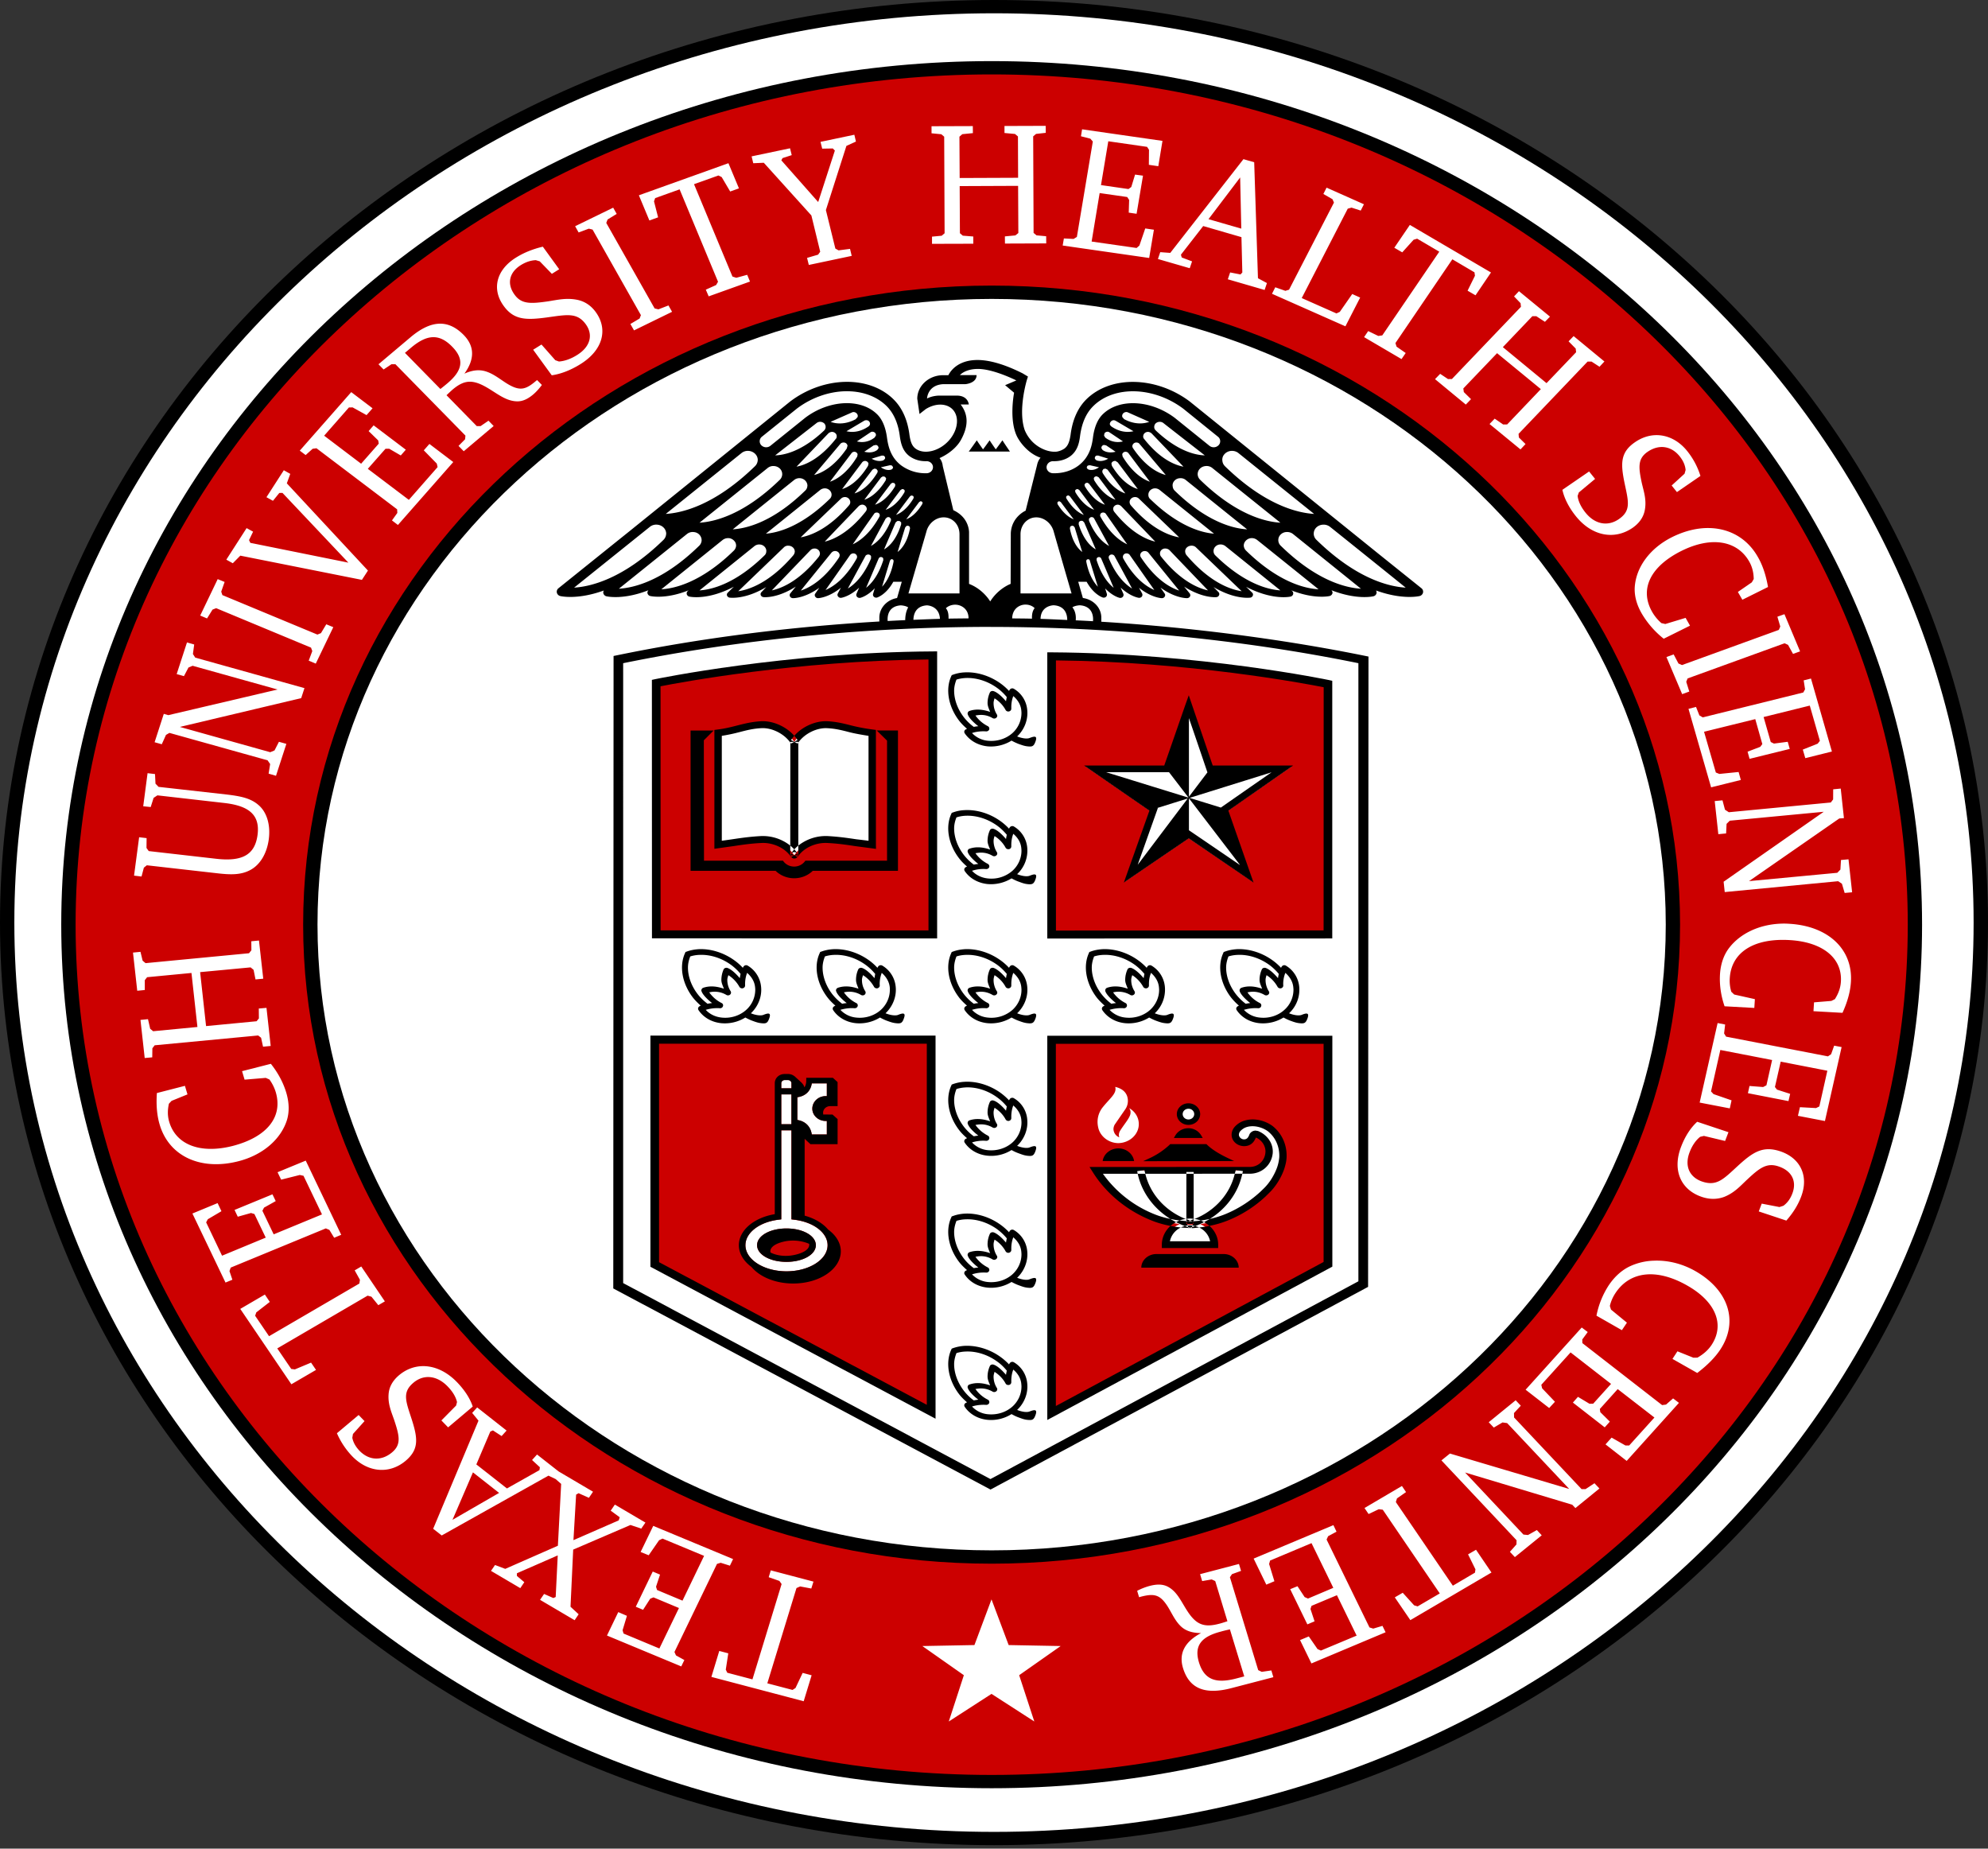
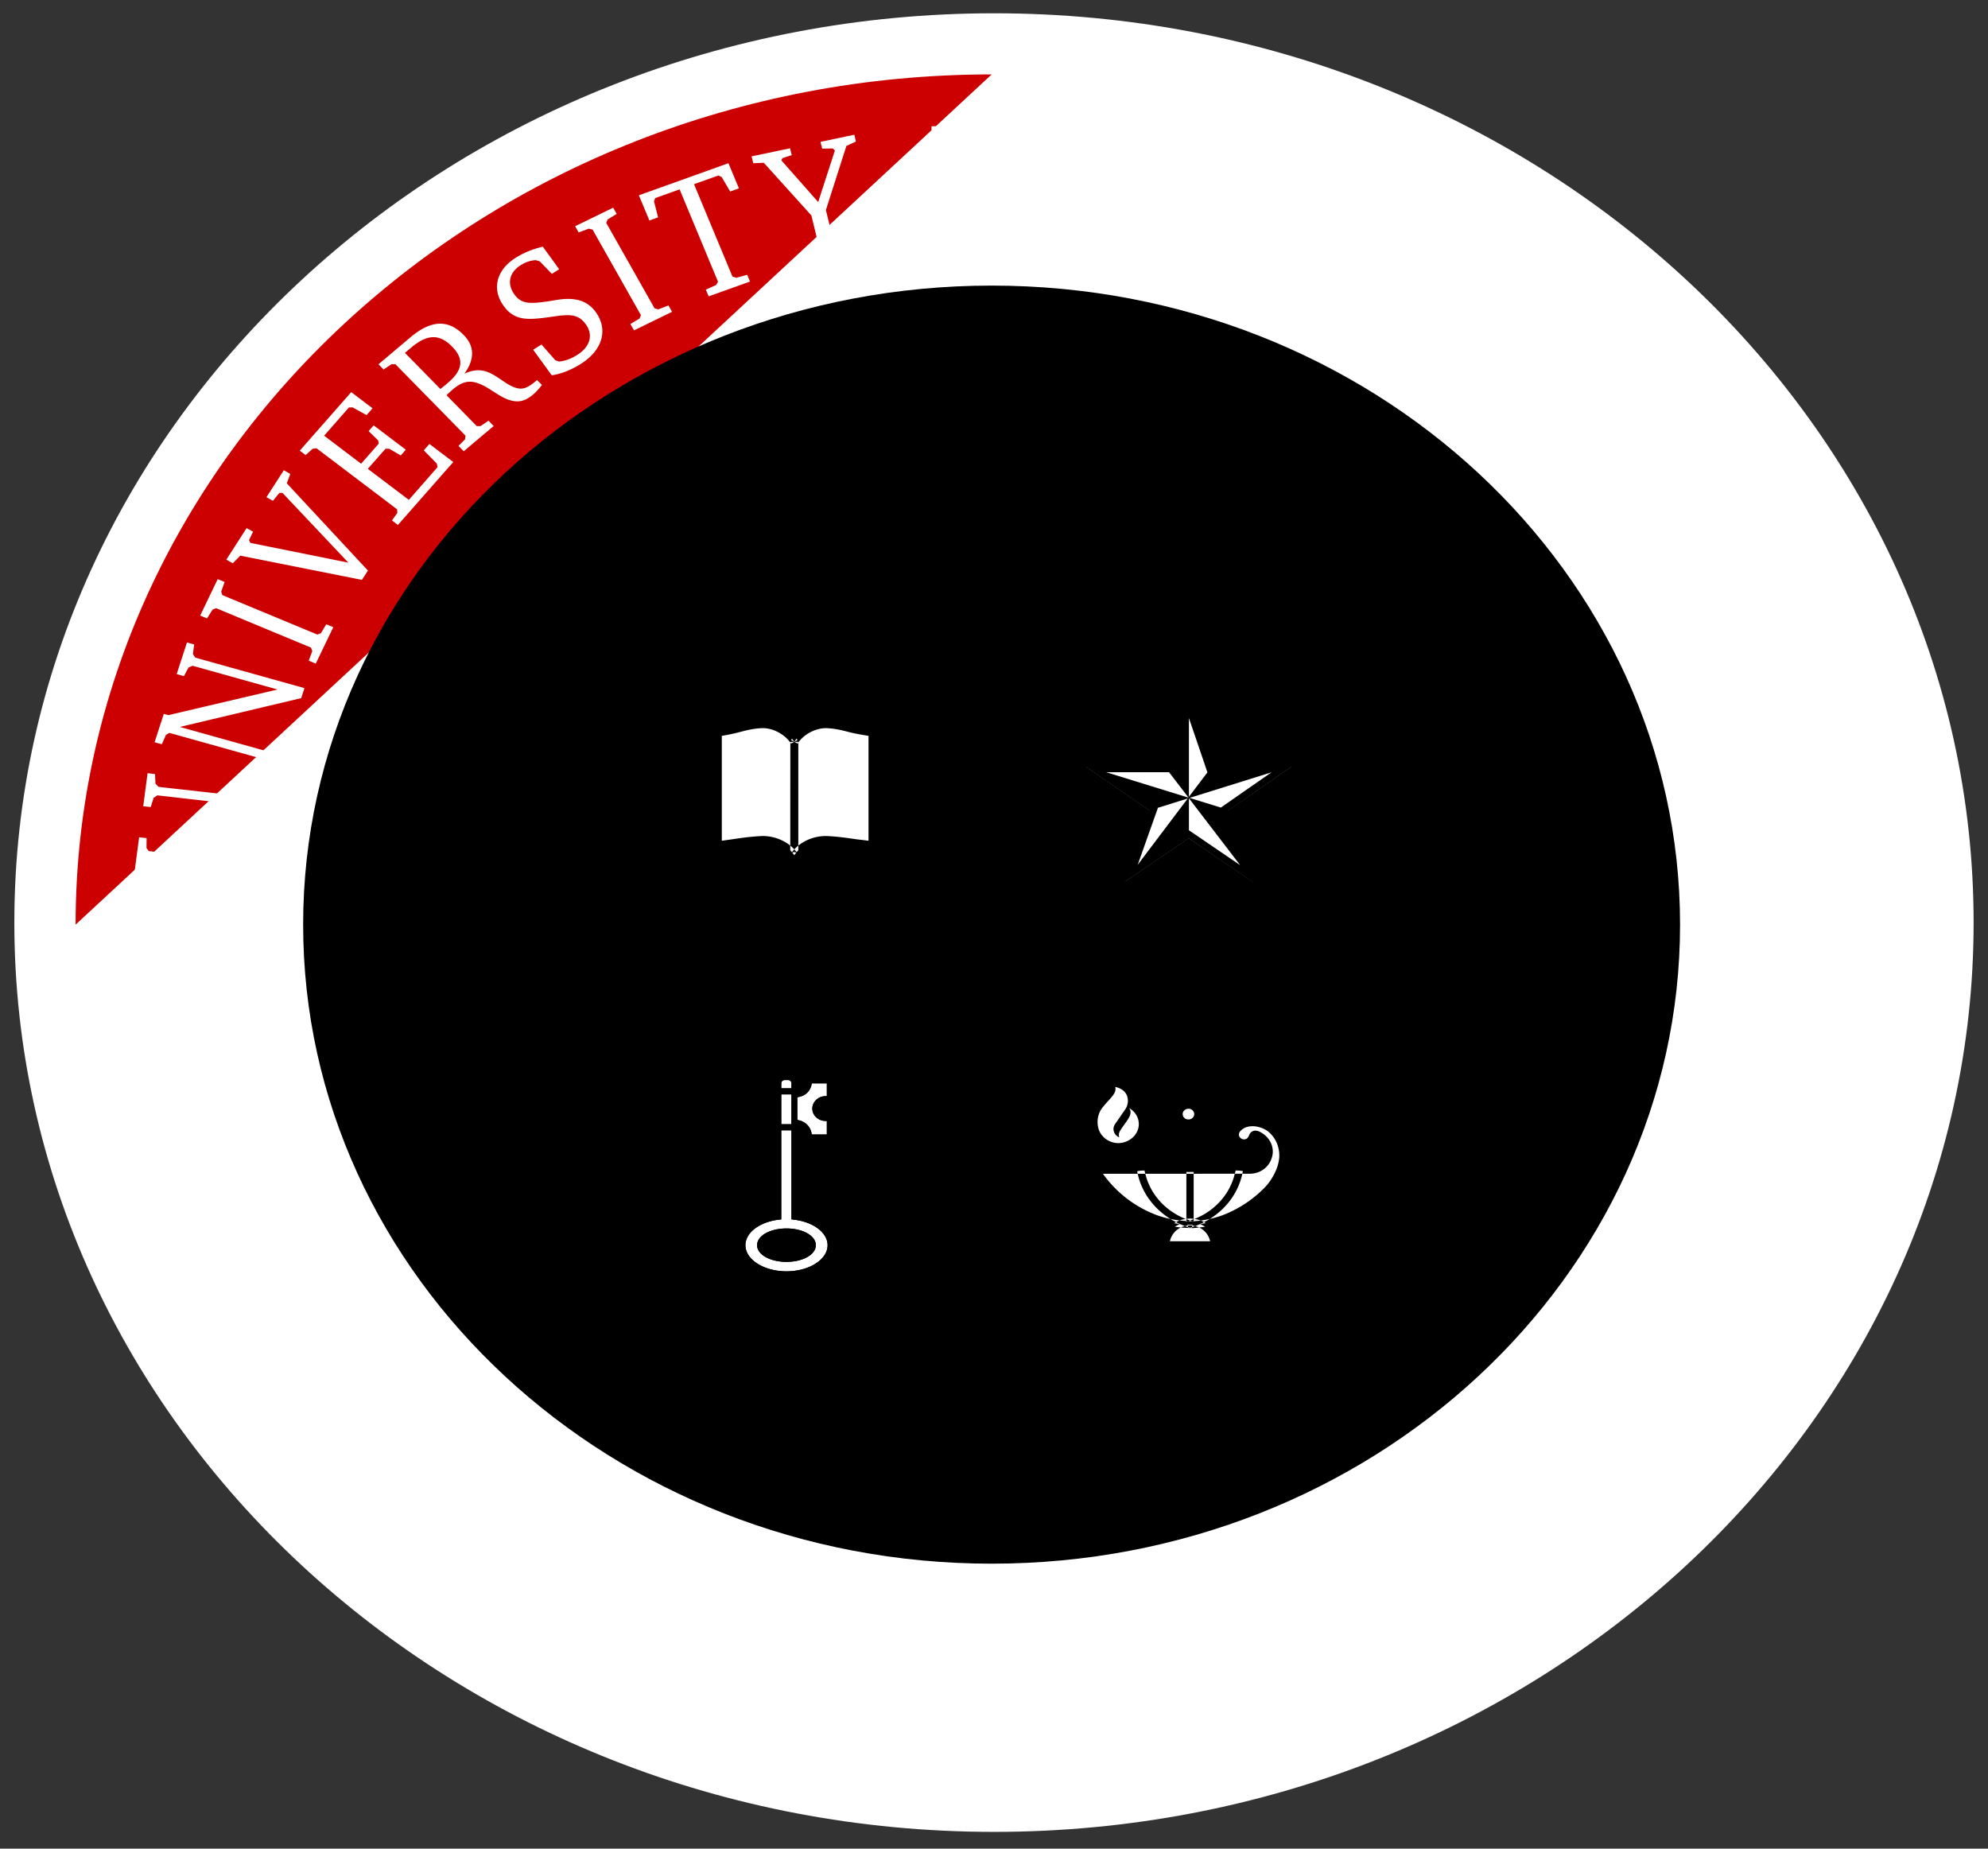
<svg xmlns="http://www.w3.org/2000/svg" width="171" height="159" fill="none">
  <rect width="100%" height="100%" fill="#333333" stroke="none" />
-   <path fill="#000" d="M0 79.35c0 43.756 38.358 79.35 85.507 79.35 47.135 0 85.493-35.594 85.493-79.35C171 35.596 132.642 0 85.507 0 38.357 0 0 35.596 0 79.35Z" />
  <path fill="#fff" d="M1.234 79.35c0-43.124 37.802-78.207 84.273-78.207 46.464 0 84.256 35.082 84.256 78.208 0 43.121-37.793 78.207-84.256 78.207-46.47 0-84.273-35.086-84.273-78.207Z" />
-   <path fill="#000" d="M5.268 79.526c0 40.958 35.903 74.277 80.033 74.277 44.127 0 80.028-33.319 80.028-74.276 0-40.951-35.901-74.271-80.028-74.271-44.13 0-80.033 33.32-80.033 74.27Z" />
-   <path fill="#C00" d="M6.503 79.527C6.503 39.207 41.85 6.4 85.301 6.4c43.448 0 78.798 32.806 78.798 73.127 0 40.327-35.35 73.133-78.798 73.133-43.45 0-78.798-32.806-78.798-73.133Z" />
+   <path fill="#C00" d="M6.503 79.527C6.503 39.207 41.85 6.4 85.301 6.4Z" />
  <path fill="#000" d="M26.075 79.527c0 30.305 26.566 54.963 59.225 54.963 32.652 0 59.212-24.658 59.212-54.963 0-30.306-26.56-54.964-59.212-54.964-32.66 0-59.225 24.658-59.225 54.964Z" />
-   <path fill="#fff" d="M27.31 79.526c0-29.675 26.012-53.817 57.99-53.817 31.973 0 57.982 24.142 57.982 53.817 0 29.676-26.009 53.818-57.981 53.818-31.98 0-57.991-24.142-57.991-53.817Z" />
-   <path fill="#000" d="m80.61 56.023-.373.004c-12.746.074-23.764 2.364-23.874 2.385l-.29.063.006 22.226 24.53.013v-24.69Zm9.474.082V80.72l24.512-.006v-22.16l-.283-.063c-.11-.022-11.108-2.31-23.85-2.384l-.38-.002ZM55.946 89.07v19.884l24.526 13.067v-32.95H55.946Zm34.138.013v33.047l24.519-13.189V89.084h-24.52Z" />
-   <path fill="#C00" d="M79.865 56.72c-11.418.11-21.328 1.968-23.048 2.307l.005 20.99 23.043.006V56.72Zm10.963.081v23.235c.71-.007 22.313-.013 23.023-.013l.007-20.914c-1.717-.341-11.618-2.2-23.03-2.308ZM56.69 89.77v18.789c.36.192 21.982 11.711 23.03 12.268V89.769H56.69Zm34.131.006v31.153c1.055-.563 22.672-12.191 23.03-12.389V89.775h-23.03Z" />
  <path fill="#fff" d="m89.946 10.824-3.544.012v.603l.903.083.255.214.014 3.554-5.027.02-.02-3.555.248-.215.91-.091-.007-.604-3.551.012v.607l.841.082.248.212.035 8.304-.248.213-.835.078v.619l3.551-.01v-.621l-.903-.072-.248-.212-.02-4.051 5.026-.021.02 4.056-.255.206-.903.085.007.616 3.55-.013-.006-.617-.827-.075-.255-.21-.035-8.305.248-.211.835-.092-.007-.6Zm3.13.298-.096.598.806.207.214.244-1.372 8.207-.283.173-.834-.043-.104.61 7.44 1.07.407-2.429-.745-.11-.503 1.47-.241.21-3.868-.554.69-4.17 2.371.34.166.251-.035 1.092.676.099.551-3.277-.682-.093-.324 1.064-.242.179-2.365-.341.628-3.769 3.337.481.165.252-.013 1.293.813.119.359-2.178-6.916-.995Zm-19.59.467-2.909.612.145.585.91-.017.18.178-1.435 4.43-3.17-3.586.104-.193.79-.256-.146-.588-3.305.695.141.59.907-.04 4.093 4.532.759 3.119-.18.253-.951.279.151.606 3.69-.779-.145-.603-.986.128-.276-.155-.814-3.31 1.765-5.52.82-.374-.137-.586Zm33.47 2.1-6.295 8.062-.862-.063-.2.589 2.737.792.2-.588-.889-.336-.069-.24 1.917-2.463 3.289.954.075 3.04-.158.17-.89-.174-.2.588 3.165.919.2-.593-.772-.416-.324-9.976-.924-.265Zm-44.3.348-7.703 2.76.904 2.166.75-.27-.352-1.376.1-.278 2.102-.753 3.305 7.946-.165.284-.886.397.247.576 3.553-1.273-.24-.58-.938.256-.33-.107-3.306-7.944 2.096-.748.282.136.733 1.242.753-.27-.904-2.164Zm44.017 1.226.097 4.401-2.82-.814 2.723-3.587Zm7.433.877-.275.543.786.452.124.29-3.862 7.491-.317.098-.869-.305-.282.559 6.316 2.798 1.268-2.472-.682-.305-1.069 1.535-.29.134-2.985-1.322 3.958-7.687.324-.092.793.255.275-.543-3.213-1.43Zm-61.362 1.722-3.274 1.594.3.537.877-.326.323.079 4.159 7.358-.112.29-.793.472.312.55 3.273-1.598-.31-.547-.866.335-.326-.08-4.159-7.353.113-.294.784-.482-.302-.535Zm68.526 1.482-1.337 1.964.682.396.979-1.085.304-.09 1.903 1.118-4.903 7.2-.344.048-.869-.42-.352.521 3.22 1.889.359-.523-.786-.547-.097-.309 4.896-7.204 1.903 1.12.041.293-.634 1.287.683.396 1.33-1.962-6.978-4.092Zm-74.578 1.873c-.888.211-1.65.525-2.314.941-1.72 1.074-2.084 2.74-1.056 4.15.876 1.218 1.916 1.234 3.7.997 1.745-.24 2.611-.448 3.365.585.632.872.432 1.907-.746 2.642-.542.343-1.077.527-1.563.561l-.314-.113-1.188-1.347-.716.447 1.598 2.198c.736-.099 1.6-.418 2.473-.962 1.939-1.208 2.383-2.996 1.314-4.472-.396-.55-.914-.9-1.528-1.043-.967-.213-1.77-.007-2.574.117-1.473.21-2.282.263-2.884-.577-.667-.912-.484-1.899.548-2.544.426-.264.853-.404 1.283-.42l.335.1 1.044 1.076.63-.396-1.407-1.94Zm83.963 3.827-.421.452.559.58.034.312-5.937 6.209-.338.006-.675-.45-.442.457 2.648 2.187.448-.466-.62-.61-.042-.311 2.903-3.034 3.765 3.092-2.896 3.036-.345.006-.731-.502-.441.461 2.662 2.185.434-.461-.572-.565-.028-.313 5.937-6.214.338-.004.689.447.421-.453-2.648-2.184-.434.451.613.622.035.314-2.544 2.66-3.758-3.097 2.537-2.66.338-.003.745.486.434-.446-2.668-2.19Zm-92.906 2.798c-.755.036-1.562.427-2.437 1.164l-2.757 2.325.44.448.68-.454h.335l6.025 6.141-.03.315-.565.57.45.46 2.572-2.17-.446-.459-.675.465h-.334l-2.6-2.654c.182-.172.357-.34.516-.48.983-.831 1.69-.896 2.876-.23.928.525 1.679 1.21 2.66 1.236.467.016.923-.183 1.409-.595.246-.21.487-.474.743-.814l-.415-.422c-.03.026-.064.052-.098.08-.82.695-1.294.854-2.178.4-.706-.364-1.323-.968-2.127-1.222-.577-.182-1.177-.11-1.848.192.904-1.249.878-2.369-.061-3.327-.673-.685-1.378-1.004-2.135-.969Zm-.551 1.16c.575-.028 1.124.23 1.69.81 1.088 1.1.894 2.061-.403 3.155-.063.054-.259.219-.605.489l-3.049-3.107.516-.435c.673-.57 1.275-.883 1.85-.912Zm-6.986 4.723-4.427 5.034.505.38.602-.541.33-.044 6.937 5.252.018.31-.462.645.513.391 4.76-5.413-2.052-1.556-.483.55 1.118 1.14.07.3-2.473 2.82-3.53-2.67 1.52-1.724.317-.006.998.58.433-.495-2.767-2.094-.432.493.827.805.044.277-1.516 1.724-3.18-2.41 2.132-2.429.318-.004 1.197.664.517-.588-1.834-1.391Zm112.178 3.702c-.593.02-1.193.22-1.745.6-1.276.87-1.248 1.836-.917 3.478.338 1.61.6 2.402-.483 3.145-.91.63-2.034.488-2.875-.57-.393-.493-.62-.981-.669-1.43l.104-.294 1.399-1.165-.517-.64-2.296 1.577c.145.677.517 1.465 1.145 2.252 1.393 1.745 3.33 2.082 4.882 1.025.572-.395.924-.892 1.048-1.465.193-.906-.069-1.64-.242-2.384-.289-1.353-.372-2.1.497-2.697.958-.658 2.027-.53 2.765.397.303.38.469.77.503 1.168l-.09.319-1.11 1.014.455.567 2.021-1.39a6.477 6.477 0 0 0-1.11-2.105c-.766-.97-1.766-1.436-2.765-1.402ZM24.413 40.445l-1.494 2.319.56.31.547-.676.271-.005 5.67 6-8.435-1.703-.11-.237.348-.724-.557-.307-1.745 2.714.557.309.646-.654 10.46 2.083.519-.8-6.978-7.502.296-.814-.555-.313Zm122.679 4.973c-1.027-.033-2.137.22-3.254.773-1.883.934-3.089 2.55-3.22 4.262-.056.736.144 1.53.599 2.317a7.815 7.815 0 0 0 1.89 2.166l2.261-1.123-.379-.671-1.744.528-.338-.077a3.732 3.732 0 0 1-.786-.95c-1.117-1.937-.193-3.916 2.523-5.266 2.565-1.273 4.779-.882 5.806.902.269.464.386.955.4 1.52l-.166.288-1.199.826.386.671 2.206-1.096c-.179-1.038-.475-1.908-.889-2.611-.89-1.558-2.379-2.403-4.096-2.459ZM18.725 49.81l-1.505 3.133.59.248.47-.758.313-.125 8.161 3.395.108.298-.307.822.606.255 1.508-3.136-.603-.247-.458.76-.306.125-8.173-3.396-.1-.297.292-.834-.596-.243Zm134.766 3.015-.607.218.248.844-.124.29-8.329 3.024-.304-.133-.413-.784-.621.226 1.352 3.193.613-.224-.262-.84.117-.287 8.337-3.024.303.136.428.777.606-.219-1.344-3.197ZM16.084 55.254l-.887 2.724.625.176.39-.742.356-.15 7.308 2.041-9.4 2.206-.387-.112-.791 2.442.618.172.362-.804.295-.172 8.444 2.359.22.32-.132.825.635.186.892-2.746-.639-.179-.38.743-.368.153-7.773-2.175 10.436-2.477.28-.86-9.394-2.624-.2-.309.11-.82-.62-.177Zm139.689 3.107-.627.156.117.768-.152.276-8.646 2.14-.29-.17-.29-.729-.648.165 1.945 6.75 2.558-.634-.193-.685-1.655.167-.303-.122-1.014-3.506 4.406-1.087.607 2.148-.18.237-1.089.416.172.615 3.455-.852-.173-.614-1.185.154-.276-.135-.614-2.148 3.972-.984.868 3.03-.186.243-1.282.512.214.736 2.289-.57-1.8-6.277Zm-53.52 1.605-.297.841s-1.654 4.747-1.779 5.111h-6.791s5.199 3.59 5.53 3.814c-.131.365-2.165 6.1-2.165 6.1l5.495-3.745 5.495 3.738s-2.013-5.728-2.137-6.093c.324-.217 5.495-3.814 5.495-3.814h-6.819c-.131-.364-2.027-5.952-2.027-5.952Zm-36.774 2.365c-1.374.07-2.245.53-3.712.713v9.613c1.467-.186 2.338-.378 3.712-.448 1.039-.058 2.255.435 2.843 1.357.579-.922 1.8-1.415 2.84-1.357 1.373.07 2.393.262 3.862.448v-9.613c-1.469-.183-2.49-.642-3.861-.713-1.042-.052-2.262.55-2.841 1.475-.588-.925-1.804-1.527-2.843-1.475ZM12.693 66.5l-.374 2.847.644.064.25-.787.326-.217 5.724.653c2.194.243 3.114 1.055 2.89 2.751-.227 1.728-1.335 2.298-3.525 2.055l-5.835-.666-.192-.269.01-.845-.643-.076-.437 3.302.644.076.2-.761.255-.205 5.98.679c1.197.14 2.089.172 2.916-.27.812-.428 1.423-1.369 1.595-2.649.163-1.273-.186-2.329-.858-2.918-.69-.62-1.582-.787-2.76-.928l-5.865-.659-.263-.275-.04-.826-.642-.076Zm145.64 1.324-.649.064-.006.87-.2.263-8.771.838-.331-.217-.214-.806-.669.063.311 2.848.668-.064.042-.825.276-.27 8.081-.767-8.612 6.016.096.889 9.757-.934.324.217.234.794.642-.058-.311-2.835-.648.058-.048.825-.269.276-7.592.716 7.764-5.388.4-.032-.275-2.54Zm-5.234 11.622c-1.813.09-3.413.85-4.358 2.073-.462.595-.737 1.376-.793 2.266-.055.908.076 1.85.393 2.764l2.559.141.048-.755-1.779-.397-.248-.237a3.23 3.23 0 0 1-.131-1.184c.138-2.195 2.041-3.436 5.116-3.263 2.903.16 4.571 1.567 4.44 3.583-.034.531-.207 1.011-.517 1.498l-.303.153-1.49.122-.048.761 2.496.141c.442-.972.676-1.856.724-2.655.18-2.816-1.958-4.82-5.323-5.005a6.453 6.453 0 0 0-.786-.006ZM22.277 80.893l-.66.064.007.774-.204.256-8.899.852-.253-.212-.184-.761-.644.064.365 3.283.65-.064v-.845l.199-.256 3.815-.365.513 4.646-3.81.365-.253-.211-.189-.826-.647.064.364 3.277.649-.058.011-.78.198-.257 8.903-.844.251.198.167.768.659-.064-.362-3.276-.662.057.01.851-.2.243-4.345.416-.511-4.64 4.342-.409.256.211.166.826.666-.064-.368-3.283Zm125.465 7.097-1.545 6.841 2.593.5.151-.692-1.551-.537-.214-.23.8-3.565 4.454.864-.489 2.175-.283.148-1.172-.09-.138.62 3.489.68.145-.622-1.131-.364-.179-.224.496-2.183 4.013.781-.689 3.072-.283.14-1.386-.076-.172.742 2.323.448 1.434-6.36-.641-.123-.262.736-.276.186-8.757-1.696-.172-.275.09-.768-.648-.128ZM23.298 91.497l-2.476.633.216.73 1.825-.153.314.14c.258.359.432.723.541 1.082.633 2.124-.737 3.865-3.707 4.633-2.804.71-4.874-.115-5.453-2.067-.152-.506-.152-1.011-.028-1.568l.227-.243 1.37-.557-.22-.736-2.411.62c-.075 1.044.01 1.953.242 2.727.811 2.72 3.53 3.974 6.78 3.136 2.055-.525 3.61-1.85 4.15-3.494.227-.704.215-1.523-.04-2.387-.257-.87-.717-1.728-1.33-2.496Zm44.198 1.395c-.163 0-.295.122-.295.275v.435h.871v-.435c0-.153-.13-.275-.298-.275h-.278Zm3.623.288h-1.296c-.09.66-.552 1.1-1.241 1.19v1.959c.682.102 1.151.563 1.24 1.247h1.297v-1.164h-.103c-.628 0-1.145-.474-1.145-1.056 0-.595.517-1.075 1.145-1.075h.103V93.18Zm24.809.3c.152.557-.414.935-1.055 1.729a2.012 2.012 0 0 0-.414 1.74c.145.762.876 1.363 1.738 1.37.972-.02 1.772-.755 1.758-1.658-.007-.576-.338-1.075-.827-1.35.062.09.117.211.117.34a.677.677 0 0 1-.041.262c-.125.358-.497.774-.842 1.318a.735.735 0 0 0-.124.397c0 .05.028.147.035.192a.788.788 0 0 1-.497-.717.86.86 0 0 1 .104-.371l.917-1.331c.145-.212.22-.461.22-.73-.013-.653-.434-1.037-1.09-1.19Zm-28.727.647v2.566h.871v-2.566h-.871Zm35.022.998c-.414 0-.751.308-.751.698 0 .384.337.691.751.691s.752-.307.752-.691c0-.39-.338-.698-.752-.698Zm43.764 1.357c-.538.487-1.028 1.216-1.379 2.131-.793 2.042-.021 3.731 1.786 4.333.668.224 1.31.217 1.903 0 .91-.359 1.42-.967 1.999-1.504 1.048-.979 1.669-1.466 2.689-1.12 1.124.371 1.6 1.267 1.179 2.348-.172.448-.427.794-.765 1.037l-.338.109-1.524-.294-.255.671 2.372.788c.579-.66.993-1.325 1.262-2.029.703-1.811-.062-3.353-1.786-3.93-1.489-.492-2.337.058-3.62 1.229-1.255 1.152-1.82 1.799-3.089 1.376-1.062-.358-1.565-1.299-1.082-2.54.22-.57.531-1.018.903-1.312l.324-.077 1.82.435.29-.755-2.689-.896Zm-38.365.096a1.963 1.963 0 0 0-.572.109c-.242.09-.441.237-.607.422a.684.684 0 0 0-.145.717c.138.358.573.55.966.416.268-.09.393-.307.496-.563.034-.083.124-.141.241-.141.035 0 .055 0 .076.013.69.262 1.145.902 1.076 1.625-.09.871-.807 1.517-1.738 1.485l-13.149.006c1.152 1.837 2.944 3.29 5.068 4.102a9.032 9.032 0 0 0 2.165.506 2.236 2.236 0 0 1 1.724 0 9.054 9.054 0 0 0 2.468-.653 10.52 10.52 0 0 0 2.931-1.907c.096-.089.241-.23.331-.326.558-.544.986-1.293 1.213-1.952.09-.275.166-.582.187-.883.041-1.005-.373-1.907-1.111-2.49a2.588 2.588 0 0 0-1.62-.486Zm-4.399 8.697a10 10 0 0 1-.634.064c-.373 0-.731-.026-1.09-.064-.731.301-1.248.979-1.248 1.779h4.213c0-.8-.51-1.472-1.241-1.779Zm-36.022-8.057v7.654l-.244.038c-1.646.205-2.84 1.12-2.84 2.189 0 1.235 1.584 2.246 3.53 2.246 1.948 0 3.534-1.011 3.534-2.246 0-1.069-1.206-1.99-2.865-2.189l-.244-.038v-7.654h-.871Zm-40.902 2.605-2.424.998.308.64 1.604-.403.32.07 1.59 3.321-4.155 1.715-.972-2.028.142-.269 1.004-.563-.28-.582-3.262 1.343.278.583 1.14-.32.292.089.974 2.029-3.757 1.555-1.369-2.867.143-.269 1.173-.691-.33-.697-2.167.896 2.846 5.938.592-.243-.25-.742.105-.301 8.181-3.372.306.128.413.678.606-.256-3.052-6.38Zm41.348 5.836c1.417 0 2.527.633 2.527 1.44 0 .806-1.11 1.433-2.527 1.433-1.416 0-2.527-.627-2.527-1.433 0-.807 1.111-1.44 2.527-1.44Zm74.605 2.771a5.237 5.237 0 0 0-2.02.467c-.71.326-1.344.89-1.855 1.651a7.35 7.35 0 0 0-1.055 2.611l2.186 1.248.434-.646-1.372-1.127-.096-.313c.096-.416.269-.787.482-1.107 1.242-1.882 3.545-2.144 6.172-.647 2.482 1.408 3.233 3.379 2.096 5.107-.297.448-.697.794-1.214 1.094l-.351.007-1.373-.551-.427.653 2.131 1.21c.875-.666 1.537-1.338 1.985-2.016 1.586-2.406.724-5.113-2.158-6.752-1.138-.646-2.386-.94-3.565-.889Zm-111.177.499-.566.333.451.813-.05.32-7.767 4.53-1.197-1.759.098-.288 1.163-.903-.424-.633-2.116 1.235 4.396 6.482 2.12-1.235-.427-.627-1.391.583-.314-.039-1.202-1.766 7.77-4.537.33.089.592.73.563-.327-2.03-3.001Zm104.979 5.248-4.827 5.35 2.027 1.574.497-.538-1.104-1.158-.069-.301 2.517-2.784 3.482 2.707-1.537 1.703-.318.006-.992-.595-.435.493 2.738 2.131.441-.493-.821-.813-.041-.275 1.538-1.709 3.158 2.445-2.172 2.406h-.318l-1.193-.678-.524.582 1.821 1.421 4.495-4.992-.503-.384-.607.531-.338.045-6.86-5.331-.007-.313.469-.64-.517-.39Zm-99.636 3.321c-.752 0-1.478.262-2.099.787-.528.448-.825.966-.887 1.555-.092.915.246 1.619.493 2.349.434 1.318.602 2.054-.2 2.726-.879.742-1.959.723-2.793-.128-.342-.358-.55-.73-.627-1.126l.056-.327.995-1.107-.507-.525-1.868 1.568a6.767 6.767 0 0 0 1.331 1.997c1.395 1.421 3.219 1.517 4.576.377 1.167-.985 1.045-1.939.534-3.545-.505-1.568-.858-2.336.142-3.174.839-.71 1.969-.672 2.922.301.446.454.722.915.824 1.363l-.077.301-1.266 1.28.578.595 2.118-1.786c-.211-.659-.676-1.408-1.383-2.131-.884-.902-1.894-1.344-2.861-1.35Zm93.954 2.937-2.317 1.888.435.461.751-.442.4.058 5.337 5.663-10.26-3.046-.731.589 6.461 6.867-.007.358-.565.64.427.454 2.31-1.875-.421-.454-.758.429-.393-.039-5.02-5.337 9.219 2.771.269.288 2.068-1.683-.427-.454-.765.505h-.345l-5.806-6.162-.007-.378.586-.634-.441-.467Zm-89.327.615-.43.473.543.666-3.898 9.298.735.576 9.181-5.145.617.294.476.416-.282 5.318-4.527 1.99-.88-.332-.346.505 2.52 1.485.345-.512-.637-.538.001-.23 3.511-1.536-.176 3.577-.201.09-.798-.352-.346.506 2.974 1.753.346-.512-.7-.646.23-4.915 4.928-2.118.927.313.359-.518-2.63-1.549-.357.525.774.563-.082.269-3.897 1.702.23-3.916.211-.122.888.397.355-.525-2.964-1.747-1.852-1.453-.428.474.672.621-.036.249-2.797 1.575-2.632-2.067 1.203-2.829.225-.096.746.486.428-.473-2.529-1.99Zm-.364 5.586 2.25 1.767-4.01 2.316 1.76-4.083Zm79.908 1.171-3.22 1.895.352.518.875-.416.345.045 4.903 7.199-1.903 1.114-.304-.09-.979-1.081-.683.396 1.338 1.959 6.978-4.096-1.331-1.958-.682.397.634 1.286-.041.288-1.903 1.12-4.903-7.193.097-.314.779-.544-.352-.525Zm-5.895 3.367-6.861 2.879 1.09 2.24.696-.294-.455-1.479.083-.3 3.564-1.498 1.876 3.846-2.179.922-.29-.128-.613-.934-.628.255 1.476 3.027.62-.262-.351-1.062.089-.269 2.186-.915 1.696 3.475-3.075 1.286-.289-.128-.752-1.088-.752.314.979 2.009 6.379-2.681-.269-.551-.793.237-.324-.102-3.689-7.558.131-.288.724-.39-.269-.563Zm-58.505.064-1.085 2.246.694.281.894-1.292.297-.141 3.574 1.485-1.857 3.852-2.187-.915-.09-.282.345-1.043-.627-.262-1.46 3.027.628.262.614-.953.283-.116 2.19.916-1.684 3.481-3.082-1.286-.084-.282.374-1.241-.746-.32-.97 2.015 6.39 2.656.266-.55-.721-.397-.132-.294 3.66-7.577.318-.096.793.249.273-.569-6.868-2.854Zm50.382 3.276-3.344.877.179.595.821-.141.303.141 1.048 3.456c-.248.076-.482.16-.696.211-1.276.339-1.944.102-2.682-.986-.579-.851-.917-1.779-1.779-2.214-.414-.205-.917-.217-1.552-.045a5.296 5.296 0 0 0-1.055.416l.166.551c.041-.013.083-.02.13-.039 1.063-.275 1.566-.211 2.138.557.462.614.724 1.408 1.317 1.977.421.404.993.583 1.745.589-1.414.749-1.931 1.76-1.552 3.008.545 1.785 1.904 2.323 4.186 1.721l3.585-.934-.172-.582-.827.121-.304-.147-2.434-7.993.179-.262.78-.282-.18-.595Zm-40.27.55-.18.589.92.32.19.269-2.508 8.198-2.164-.57-.13-.269.216-1.401-.776-.205-.678 2.233 7.94 2.093.682-2.233-.772-.205-.614 1.299-.256.166-2.169-.569 2.508-8.192.317-.14.959.179.186-.595-3.67-.967Zm18.985 2.496-1.469 3.929-4.482.084 3.572 2.508-1.296 3.981 3.675-2.374 3.682 2.374-1.303-3.981 3.571-2.508-4.475-.084-1.475-3.929Zm20.506 2.579 1.234 4.045-.682.179c-1.738.454-2.751.128-3.213-1.382-.435-1.434.193-2.215 1.882-2.65.083-.025.338-.096.779-.192Z" />
  <path fill="#000" fill-rule="evenodd" d="M83.864 30.968c-.372.019-.71.086-1.014.202-.806.306-1.151.855-1.275 1.1h-.455c-1.22 0-2.22.908-2.22 2.025l.193 1.311.537-.42c.766-.476 1.614-.514 2.166-.102.751.574.682 1.824-.16 2.786-.826.939-2.143 1.265-2.888.71-.324-.243-.441-.64-.517-1.161-.159-1.284-.614-2.317-1.365-3.064-2.09-2.08-5.992-2.006-8.877.162-.012.006-8.343 6.736-13.95 11.258-2.097 1.682-6.004 4.822-6.004 4.822a.378.378 0 0 0-.135.384.4.4 0 0 0 .306.287c.096.022 1.507.326 3.736-.481a.304.304 0 0 0-.044.24.36.36 0 0 0 .27.26c.091.021 1.464.316 3.607-.521-.067.075-.106.172-.078.27a.315.315 0 0 0 .244.228c.081.02 1.339.286 3.291-.493l-.06.051a.28.28 0 0 0-.1.282.3.3 0 0 0 .226.209c.086.019 1.58.328 3.826-.85-.316.302-.516.505-.516.505a.238.238 0 0 0-.072.258.292.292 0 0 0 .223.176c.077.008 1.348.172 3.151-.91l-.415.437a.236.236 0 0 0-.072.172c0 .03.002.061.016.092.04.09.128.152.228.165.072.009 1.214.108 2.786-.907l-.473.582a.245.245 0 0 0-.028.268c.047.088.14.141.244.145.063.003 1.023.01 2.278-.894l-.345.496a.222.222 0 0 0-.007.265.27.27 0 0 0 .248.133c.055 0 .903-.045 1.965-.9-.165.296-.268.497-.268.497a.227.227 0 0 0 .027.267.285.285 0 0 0 .269.106c.041-.006.724-.116 1.538-.873-.138.315-.228.529-.228.529a.245.245 0 0 0 .048.262c.07.075.18.107.276.085.041-.008.614-.152 1.248-.822-.09.286-.145.474-.145.474a.248.248 0 0 0 .076.262.297.297 0 0 0 .283.056c.041-.015.786-.27 1.379-1.351h.73c-.172.571-.31 1.073-.406 1.398-.862.145-1.524.846-1.524 1.689v.329c-7.618.447-15.31 1.41-22.537 2.9l-.324.066-.025 54.397 32.45 17.298 32.476-17.433.034-54.212c-7.219-1.482-15.197-2.513-22.981-2.996v-.349c0-.856-.683-1.566-1.586-1.693l-.4-1.394h.724c.593 1.08 1.338 1.336 1.38 1.35a.29.29 0 0 0 .282-.055.249.249 0 0 0 .076-.261l-.145-.464c.634.663 1.2.803 1.24.811a.289.289 0 0 0 .277-.085.26.26 0 0 0 .048-.263l-.234-.535c.82.765 1.51.874 1.558.88a.3.3 0 0 0 .269-.106.266.266 0 0 0 .02-.267l-.268-.491c1.061.85 1.91.895 1.958.895a.28.28 0 0 0 .255-.134.233.233 0 0 0-.007-.265l-.358-.509c1.268.917 2.234.91 2.296.907a.29.29 0 0 0 .241-.145c.048-.09.027-.19-.028-.268l-.475-.582c1.579 1.01 2.709.916 2.785.907a.274.274 0 0 0 .221-.165.236.236 0 0 0-.048-.264l-.428-.44c1.813 1.086 3.089.921 3.165.913a.274.274 0 0 0 .214-.176.23.23 0 0 0-.062-.258l-.517-.499c2.24 1.171 3.737.863 3.819.844a.295.295 0 0 0 .228-.209.276.276 0 0 0-.097-.282l-.062-.05c1.952.774 3.207.511 3.289.492a.338.338 0 0 0 .249-.228c.027-.1-.014-.196-.09-.273 2.151.839 3.523.545 3.613.523a.358.358 0 0 0 .269-.258.327.327 0 0 0-.041-.241c2.227.807 3.633.503 3.737.48a.4.4 0 0 0 .303-.286.377.377 0 0 0-.131-.384l-3.606-2.892-16.335-13.18c-2.902-2.172-6.805-2.243-8.894-.17-.738.74-1.193 1.771-1.352 3.07-.083.524-.2.912-.524 1.155a1.68 1.68 0 0 1-.655.263c-.724.082-1.634-.309-2.22-.978a3.146 3.146 0 0 1-.545-.882c-.593-1.735.186-4.291.193-4.318l.09-.277-.455-.274c-1.635-.82-3.007-1.201-4.103-1.146Zm.255.764c1.124 0 2.648.672 3.303.988l-.965.408.772.649s-.524 2.647.414 4.046c0 0 .675 1.148 1.861 1.544 0 0-.22.219-.303.648l-.98 3.907s-1.213.524-1.275 1.944l-.014 4.353s-1.048.375-1.758 1.51c0 0-.586-1.035-1.82-1.51v-4.362s.09-1.308-1.352-1.978l-.91-3.795s-.02-.388-.276-.684c0 0 1.27-.512 1.855-1.589.586-1.08.683-2.09-.041-3.024h.703s-.048-.762-1.041-.762h-1.524s-.552 0-1.027.25c0 0 .034-1.151 1.379-1.233h1.91s.972-.068.972-.778h-1.434s.427-.532 1.551-.532Zm-11.439 1.92c1.386-.038 2.69.386 3.586 1.277.613.611 1 1.493 1.137 2.618.09.61.242 1.239.814 1.677.414.306.917.457 1.462.442.31-.009.565.218.572.503.007.286-.234.525-.538.533a3.539 3.539 0 0 1-2.2-.676c-.889-.68-1.11-1.613-1.213-2.353-.117-.909-.4-1.591-.848-2.035-1.4-1.392-4.13-1.258-6.185.291l-3 2.413a.588.588 0 0 1-.787-.051.496.496 0 0 1 .059-.732l3.01-2.42c1.263-.951 2.745-1.45 4.131-1.488Zm24.947.003c1.393.04 2.875.54 4.151 1.494l2.985 2.411a.489.489 0 0 1 .055.732.586.586 0 0 1-.786.05l-2.978-2.399c-2.076-1.56-4.8-1.694-6.206-.305-.448.444-.73 1.13-.841 2.04-.097.729-.324 1.663-1.228 2.356-.613.462-1.379.692-2.213.668-.31-.008-.551-.246-.544-.528.013-.29.261-.512.572-.508.565.016 1.075-.136 1.482-.436.593-.453.745-1.103.82-1.677.139-1.127.518-2.01 1.138-2.62.897-.893 2.2-1.316 3.593-1.278Zm-.724 1.784a.29.29 0 0 1 .124.034c.007.004 1.262.559 1.827.811-.386.136-1.172.295-2.151-.23 0 0-.007-.006-.007-.003v.003l-.159-.184a.489.489 0 0 1-.013-.098c0-.14.096-.265.24-.314a.4.4 0 0 1 .139-.02Zm-23.506.001a.35.35 0 0 1 .131.017c.152.05.255.184.255.326 0 .032-.013.061-.02.094l-.159.174v.005c-.986.524-1.772.367-2.158.227.42-.188 1.82-.803 1.82-.803a.354.354 0 0 1 .131-.039Zm1.048.708a.455.455 0 0 1 .138 0 .301.301 0 0 1 .248.347c-.02.1-.096.158-.124.181-.82.566-1.537.5-1.896.414l1.517-.9a.334.334 0 0 1 .117-.042Zm21.272.005a.32.32 0 0 1 .18.008l.075.033s1.048.617 1.524.895c-.366.086-1.083.151-1.896-.407 0-.004-.014-.02-.007-.007l-.07-.068c-.061-.091-.061-.12-.061-.142a.36.36 0 0 1 .255-.312Zm-25.14.127a.54.54 0 0 1 .338.153.452.452 0 0 1 .103.275v.036a.438.438 0 0 1-.138.291c-1.937 1.83-3.486 2.113-4.202 2.13.605-.475 3.561-2.78 3.561-2.78a.497.497 0 0 1 .338-.105Zm29.146.002v.001a.494.494 0 0 1 .338.095c0 .006 2.613 2.04 3.571 2.787-.717-.017-2.268-.3-4.206-2.13v-.005a.384.384 0 0 1-.144-.28v-.04c0-.103.041-.202.11-.282a.524.524 0 0 1 .33-.146Zm-4.503.852a.274.274 0 0 1 .214.054c.007.002.766.512 1.159.776-.318.084-.91.14-1.524-.328 0 0-.007-.011-.007-.007 0 0 0 .004.007.007a3.126 3.126 0 0 1-.104-.178c0-.014.042-.197.042-.197a.345.345 0 0 1 .213-.127Zm-20.133.001c.172.03.282.166.255.32l-.11.178c.006-.012-.008 0-.008.005-.606.464-1.2.41-1.517.327l1.159-.775a.28.28 0 0 1 .22-.055Zm-3.545.011a.41.41 0 0 1 .29.096c.083.06.131.15.138.247v.05c0 .08-.02.152-.076.21 0 0-.007 0-.007.004-1.427 1.801-2.716 2.267-3.372 2.383.525-.543 2.738-2.862 2.738-2.862a.51.51 0 0 1 .29-.128Zm27.23 0c.103.011.206.06.289.135l2.737 2.856c-.655-.116-1.958-.579-3.385-2.385 0 0 0-.004-.007-.004a.334.334 0 0 1-.076-.203c0-.015 0-.028.007-.047.014-.212.214-.365.434-.352Zm-14.75.723c0 .002-.675.967-.696.967h3.544c-.041-.058-.64-.936-.64-.967-.008.002-.56.775-.58.775 0 0-.524-.744-.524-.775 0 .002-.552.775-.572.775 0 0-.531-.744-.531-.775Zm-11.521.195a.363.363 0 0 1 .255.05.321.321 0 0 1 .145.223s-.062.223-.062.23v.002c-1.124 1.639-2.22 2.134-2.814 2.287.483-.567 2.248-2.667 2.248-2.667a.337.337 0 0 1 .228-.125Zm25.298 0c.097.01.173.053.22.12.008.004 1.587 1.875 2.256 2.67-.593-.152-1.69-.65-2.807-2.292a.336.336 0 0 1-.069-.188c0-.015.007-.032.007-.045a.328.328 0 0 1 .138-.209.352.352 0 0 1 .255-.056Zm-2.84.205.192.04v.001s.504.336.807.545c-.282.069-.745.122-1.124-.159v-.002a2.803 2.803 0 0 1-.096-.148v-.024c0-.126.09-.231.22-.253Zm-19.61.001c.124.017.22.127.22.254v.029c0-.007-.103.138-.103.142-.38.283-.841.23-1.124.157.283-.187.807-.545.807-.545-.007.006.2-.037.2-.037Zm-10.972.509c.446.026.803.368.803.776l-.003.039a.778.778 0 0 1-.244.51c-3.459 3.365-6.265 4.01-7.667 4.098l6.502-5.224c.167-.14.38-.21.609-.2Zm41.552.001c.22-.013.441.06.599.19.007.007 4.62 3.716 6.509 5.232-1.399-.084-4.212-.733-7.667-4.099V40.1a.723.723 0 0 1-.227-.494c-.007-.017-.007-.039-.007-.059 0-.195.069-.367.206-.503v-.003a.863.863 0 0 1 .587-.261Zm-9.06.08v.001a.31.31 0 0 1 .192.11s1.262 1.685 1.848 2.46c-.53-.18-1.448-.695-2.344-2.16l-.007-.005c0 .003.007.002.007.002a2.143 2.143 0 0 1-.034-.197c.027-.14.186-.24.337-.211Zm-23.43.001a.29.29 0 0 1 .33.21l-.034.198s0-.003.007-.004c-.007.003-.007.007-.007.007v-.003c-.89 1.467-1.806 1.981-2.344 2.162l1.855-2.454a.291.291 0 0 1 .193-.116Zm21.023.319c.007.006.545.169.862.27-.214.13-.607.285-1.007.143l-.007-.003-.124-.116a.36.36 0 0 1-.014-.083c0-.082.049-.161.131-.202l.159-.009Zm-18.63.008c.013-.007.165.002.165.002a.21.21 0 0 1 .138.196c0 .03-.007.065-.028.095 0-.003-.11.1-.117.11-.407.145-.793-.01-1.014-.14.297-.094.855-.263.855-.263Zm20.133.461c0 .007.18.122.18.122s1.24 1.646 1.723 2.291c-.462-.135-1.358-.569-2.227-1.997.007.01 0-.017 0-.002l-.041-.19c.027-.152.193-.25.365-.224Zm-21.603 0a.312.312 0 0 1 .345.222l-.041.188c.007-.018-.007.018 0 .005-.876 1.426-1.765 1.86-2.227 2 .324-.436 1.717-2.294 1.717-2.294a.313.313 0 0 1 .206-.12Zm2.193.365c.007-.003.159.022.159.022l.103.134-.027.126a.793.793 0 0 1-.125.094c-.372.106-.696-.065-.896-.199l.786-.177Zm17.197 0s.482.111.779.176c-.193.134-.517.304-.89.199h-.007v-.001c-.006-.006-.11-.08-.11-.08-.027-.034-.041-.064-.041-.098 0-.069.041-.14.103-.171.007-.004.166-.025.166-.025Zm9.984.068a.774.774 0 0 1 .552.178c0 .002 4.15 3.334 5.847 4.696-1.262-.074-3.786-.658-6.889-3.676 0-.007-.007-.005-.007-.01a.685.685 0 0 1-.22-.463v-.027c0-.369.303-.678.717-.698Zm-37.171.002a.78.78 0 0 1 .525.226c.126.13.193.293.193.467v.04a.697.697 0 0 1-.214.457l-.004.002c-3.108 3.023-5.636 3.603-6.895 3.68l5.848-4.693a.761.761 0 0 1 .547-.18Zm8.646.221.172.03.117.16-.027.155c0-.013-.007.023-.007.008-.759 1.246-1.538 1.649-1.965 1.78l1.537-2.033c0-.007.173-.1.173-.1Zm19.885 0 .173.092c0 .005 1.075 1.438 1.53 2.042-.42-.13-1.2-.533-1.965-1.779v-.004l-.02-.157c0-.007.103-.164.103-.164l.18-.03Zm-19.148.665c.007.004.173.036.173.036l.103.134s-.034.156-.034.163c0 0 .007-.004.007-.007 0 .003-.007.009-.007.009v-.002c-.71 1.158-1.434 1.546-1.841 1.676l1.44-1.916.16-.093Zm18.314.004a.233.233 0 0 1 .09 0l.158.085c0 .004 1 1.337 1.441 1.92-.406-.134-1.13-.521-1.84-1.684l-.028-.159a.225.225 0 0 1 .179-.162Zm-25.457.153c.359.02.648.31.648.65 0 .009 0 .013-.007.024a.57.57 0 0 1-.193.403c-2.807 2.742-5.09 3.255-6.222 3.324 1.014-.82 5.276-4.243 5.276-4.243a.73.73 0 0 1 .498-.158Zm32.704.002a.69.69 0 0 1 .482.15c0 .005 3.751 3.024 5.282 4.25-1.131-.065-3.413-.583-6.226-3.323a.593.593 0 0 1-.179-.4c0-.02-.007-.037-.007-.056 0-.162.062-.297.165-.409a.675.675 0 0 1 .483-.212Zm-7.978.39.138.078c0 .005.945 1.246 1.372 1.812-.393-.13-1.069-.505-1.73-1.584v.002s0-.006-.008-.006l.007.004c0-.007-.027-.14-.027-.14 0-.007.096-.134.096-.134l.152-.033Zm-16.762 0v.002l.165.033.076.12v.001c0 .03-.02.147-.02.158-.662 1.076-1.331 1.447-1.724 1.577l1.365-1.81.138-.08Zm22.56.482a.66.66 0 0 1 .422.141c0 .004 3.261 2.62 4.674 3.759-1.048-.082-3.047-.604-5.488-2.977-.007 0-.007-.003-.007-.003a.475.475 0 0 1-.152-.345v-.023c0-.296.235-.532.552-.552Zm-28.345.001c.303.02.545.26.545.544v.026a.498.498 0 0 1-.159.339c-.007.004-.007.01-.014.013-2.434 2.373-4.43 2.89-5.477 2.977 1.002-.803 4.664-3.754 4.664-3.754a.657.657 0 0 1 .44-.145Zm6.606.067c.124-.018.213.058.234.144 0 .011-.028.132-.028.134-.606 1.012-1.24 1.37-1.613 1.498l1.275-1.696c-.006.008.132-.08.132-.08Zm15.127.002c0 .002.125.078.125.078l1.268 1.694c-.365-.129-.993-.489-1.606-1.499l-.028-.132c.02-.093.131-.16.242-.14Zm-14.335.544.152.032.062.098-.02.116c.006-.017-.007.02 0 .004-.566.941-1.145 1.287-1.504 1.42l1.2-1.593.11-.077Zm13.542.002c0 .004.104.072.104.072 0 .004.807 1.074 1.2 1.598-.352-.133-.931-.485-1.503-1.42.006.014-.007-.024 0-.009l-.028-.107a.2.2 0 0 1 .227-.134Zm-19.258.134a.454.454 0 0 1 .47.416v.006a.39.39 0 0 1-.104.282v.002c-1.772 2.06-3.324 2.612-4.158 2.759.765-.74 3.461-3.325 3.461-3.325a.486.486 0 0 1 .331-.14Zm24.981.001a.45.45 0 0 1 .31.127c.008.011 2.414 2.32 3.469 3.337-.841-.145-2.386-.7-4.158-2.756a.446.446 0 0 1-.103-.287v-.013c.014-.233.227-.416.482-.408Zm-18.479.363a.18.18 0 0 1 .194.127c-.007.007-.028.098-.028.098.007-.009-.007.012-.007.015-.53.869-1.048 1.183-1.379 1.31l1.11-1.479c0-.002.11-.071.11-.071Zm11.97.005.11.066s.725.973 1.11 1.48c-.33-.13-.854-.44-1.392-1.311v-.003l-.014-.112c.014-.078.097-.135.186-.12Zm-16.99.284c.2-.01.387.142.408.345v.02a.38.38 0 0 1-.097.234c-1.441 1.825-2.758 2.4-3.517 2.582.718-.757 2.917-3.048 2.917-3.048a.484.484 0 0 1 .29-.133Zm22.024.003c.097.01.2.06.276.136l2.923 3.041c-.765-.178-2.082-.754-3.537-2.577a.468.468 0 0 1-.083-.242v-.022c.014-.194.207-.349.42-.336Zm-20.706.679a.223.223 0 0 1 .096.036c.035.018.09.06.104.132.007.028.007.049.007.07a.267.267 0 0 1-.035.128c-.82 1.467-1.703 2.093-2.289 2.365.558-.805 1.841-2.626 1.841-2.626a.207.207 0 0 1 .152-.099.387.387 0 0 1 .124-.006Zm19.375 0a.281.281 0 0 1 .104.002c.082.016.138.047.172.103 0 0 1.18 1.686 1.841 2.625-.593-.274-1.469-.897-2.296-2.369a.263.263 0 0 1-.035-.124c0-.019 0-.036.007-.048.021-.091.062-.13.104-.154a.262.262 0 0 1 .103-.035Zm-18.417.39a.307.307 0 0 1 .097.021l.11.123c.007.006.007.141.007.141 0-.024-.02.04-.007.018-.558 1.351-1.276 1.934-1.717 2.178.338-.621 1.269-2.354 1.269-2.354l.138-.115a.288.288 0 0 1 .103-.012Zm17.452 0a.323.323 0 0 1 .11.011.25.25 0 0 1 .131.113c0 .002.855 1.575 1.283 2.358-.449-.246-1.166-.821-1.731-2.178.014.021 0-.022 0-.003v-.168c0 .006.117-.108.117-.108a.25.25 0 0 1 .09-.025Zm-12.708.02c.097 0 .193.009.29.03.648.145 1.075.723 1.075 1.423v5.092h-4.392c.234-.817 1.538-5.29 1.538-5.29.179-.744.82-1.251 1.49-1.255Zm7.978.001c.669.005 1.31.513 1.496 1.244 0 .009 1.124 3.911 1.53 5.3h-4.391V45.95c0-.697.44-1.283 1.075-1.423.097-.02.193-.03.29-.029Zm3.889.295a.295.295 0 0 1 .103.023l.124.126c0 .004.697 1.627.993 2.31-.38-.217-1.041-.774-1.469-2.153v-.001l.007-.164a.257.257 0 0 1 .242-.14Zm-15.666.015.145.12v.17c-.428 1.38-1.083 1.937-1.469 2.155l.986-2.306c-.007.008.145-.134.145-.134l.193-.005Zm-20.875.317c.228.01.43.098.577.244a.75.75 0 0 1 .233.538c0 .013 0 .022-.006.032a.763.763 0 0 1-.24.507c-3.455 3.363-6.266 4.008-7.675 4.097l6.51-5.225a.867.867 0 0 1 .601-.193Zm57.302.003a.88.88 0 0 1 .614.19c.007 0 4.619 3.703 6.502 5.225-1.4-.084-4.213-.733-7.661-4.096a.748.748 0 0 1-.248-.505v-.042c0-.198.076-.384.221-.53a.872.872 0 0 1 .572-.242Zm-35.758.094a.216.216 0 0 1 .213.096.994.994 0 0 1 .028.134c-.007-.013-.007.022-.007.009-.234 1.216-.745 1.772-1.062 2.014.152-.49.648-2.104.648-2.104 0 .006.097-.121.097-.121a.234.234 0 0 1 .083-.028Zm14.224.002a.242.242 0 0 1 .083.026c.007 0 .097.114.097.114 0 .004.44 1.453.648 2.111-.324-.242-.828-.798-1.062-2.014v-.007l.02-.133a.228.228 0 0 1 .214-.097Zm-32.627.536c.2.007.384.085.516.22.125.132.2.3.2.48v.032a.69.69 0 0 1-.22.457c-3.106 3.034-5.633 3.612-6.9 3.688l5.862-4.71a.771.771 0 0 1 .542-.167Zm51.031 0a.817.817 0 0 1 .551.167c0 .002 4.151 3.341 5.847 4.71-1.262-.076-3.785-.656-6.888-3.686a.678.678 0 0 1-.221-.462v-.035c0-.175.062-.336.193-.47a.748.748 0 0 1 .518-.224Zm-48.002.524a.692.692 0 0 1 .467.212.573.573 0 0 1 .185.425v.03a.666.666 0 0 1-.205.418l-.005.005c-2.804 2.732-5.09 3.247-6.221 3.311l5.272-4.24a.77.77 0 0 1 .507-.16Zm44.968 0a.746.746 0 0 1 .503.16c.007 0 3.758 3.016 5.282 4.241-1.138-.064-3.413-.58-6.22-3.31-.007 0-.007-.005-.007-.007a.652.652 0 0 1-.206-.424v-.023c0-.326.296-.617.648-.637Zm-2.676.546a.664.664 0 0 1 .442.137c.007.003 3.358 2.704 4.737 3.813-1.021-.065-3.062-.54-5.572-2.986 0-.002-.007-.004-.007-.009a.51.51 0 0 1-.172-.36v-.032a.53.53 0 0 1 .159-.38.594.594 0 0 1 .413-.183Zm-39.617.002c.163.006.31.07.42.182.1.106.158.236.158.376 0 .011.001.022-.004.03a.465.465 0 0 1-.165.36c-.005.004-.007.01-.014.015-2.504 2.445-4.549 2.922-5.567 2.986l4.728-3.81a.654.654 0 0 1 .445-.14Zm37.17.102c.151 0 .282.059.372.152.007.006 2.772 2.664 3.923 3.764-.917-.134-2.703-.71-4.73-3.085v-.001l-.007-.004a.553.553 0 0 1-.124-.35v-.003c.007-.275.262-.481.566-.473Zm-34.717.001v.002c.307-.009.558.206.572.482v.015c0 .11-.05.233-.13.333-2.032 2.375-3.818 2.952-4.729 3.085v-.002l3.907-3.757a.494.494 0 0 1 .38-.158Zm32.469.244c.138.01.255.063.338.143 0 .004 2.303 2.405 3.309 3.458-.834-.181-2.365-.796-4.04-2.91l-.007-.005a.412.412 0 0 1-.083-.258v-.033a.408.408 0 0 1 .159-.3.463.463 0 0 1 .324-.095Zm-30.236.001a.47.47 0 0 1 .338.096.404.404 0 0 1 .159.3.083.083 0 0 1 .007.038c0 .112-.055.198-.09.256-1.675 2.114-3.212 2.73-4.047 2.909l3.316-3.452a.478.478 0 0 1 .317-.147Zm1.752.218c.207-.028.407.102.441.294.007.019.007.04.007.062a.41.41 0 0 1-.062.205c-1.282 1.924-2.544 2.598-3.282 2.838.648-.807 2.634-3.254 2.634-3.254a.407.407 0 0 1 .262-.145Zm26.76.004a.39.39 0 0 1 .248.139c0 .002 1.786 2.204 2.641 3.254-.745-.241-2-.914-3.282-2.847a.366.366 0 0 1-.069-.194c0-.021.007-.041.007-.059.041-.198.234-.326.455-.293Zm-25.085.198a.32.32 0 0 1 .118.04.334.334 0 0 1 .144.183c0 .023.007.047.007.07 0 .068-.02.122-.041.158-.972 1.722-2.014 2.415-2.669 2.695.58-.822 2.11-3.007 2.11-3.007a.367.367 0 0 1 .214-.136.36.36 0 0 1 .117-.003Zm23.396.001a.337.337 0 0 1 .124.003c.09.02.158.063.207.132 0 .003 1.392 1.992 2.11 3.01-.656-.28-1.697-.973-2.662-2.695a.3.3 0 0 1-.041-.144c0-.024.007-.048.007-.07a.3.3 0 0 1 .255-.236Zm-22.148.092c.035.001.063.01.097.024a.23.23 0 0 1 .13.135l-.006.191v.002c-.655 1.532-1.448 2.242-1.993 2.574a945.2 945.2 0 0 1 1.51-2.791c.021-.054.083-.097.152-.12a.315.315 0 0 1 .11-.015Zm20.913.002a.26.26 0 0 1 .104.014.259.259 0 0 1 .152.118c0 .002.972 1.793 1.51 2.797-.545-.337-1.345-1.046-1.993-2.58-.02-.047-.02-.085-.02-.115 0-.032 0-.054.013-.071a.26.26 0 0 1 .234-.163Zm-19.844.214v.002a.202.202 0 0 1 .083.014c.041.013.09.04.117.099v.001l.007.154s0 .004.007-.014c-.007.007-.007.015-.007.019v.001c-.427 1.332-1.02 2.015-1.476 2.37.373-.864 1.076-2.512 1.076-2.512a.256.256 0 0 1 .124-.12.159.159 0 0 1 .07-.014Zm18.693.016a.2.2 0 0 1 .145.004c.076.037.096.074.11.104.007.006.676 1.573 1.076 2.522-.449-.358-1.042-1.045-1.469-2.382v-.003l.007-.137a.219.219 0 0 1 .13-.108Zm-17.714.178a.169.169 0 0 1 .104.075v.001c0 .015.013.099.013.099 0-.035-.006.04 0 .009-.22 1.152-.64 1.806-.992 2.174.255-.848.682-2.248.682-2.248 0 .002.09-.107.09-.107.027-.016.069-.015.103-.003Zm16.804.003a.195.195 0 0 1 .13.016c.028.017.05.05.056.072 0 .015.42 1.377.696 2.27-.351-.371-.779-1.024-1-2.176 0 .032 0-.03-.006 0l.027-.115a.155.155 0 0 1 .097-.067ZM88.215 52c.524.004.78.306.78.306-.222.278-.235.637-.229.905-.572-.014-1.137-.017-1.703-.023.021-.871.676-1.194 1.152-1.188Zm-6.06.009c.468-.008 1.157.318 1.157 1.176-.572.007-1.144.01-1.723.022.007-.271-.007-.64-.228-.893 0 0 .269-.299.793-.305Zm8.487.05c1.041.066 1.158.88 1.158 1.264-.765-.034-1.537-.072-2.296-.095.028-1.173 1.138-1.17 1.138-1.17Zm2.234 0c1.22.078 1.165 1.15 1.138 1.371-.497-.029-.993-.054-1.483-.077.07-.759-.29-1.113-.29-1.113.214-.161.635-.181.635-.181Zm-15.39.006s.42.02.634.181c0 0-.255.376-.255 1.09-.503.023-1.006.049-1.51.076-.027-.274-.041-1.272 1.131-1.347Zm2.241 0s1.062.012 1.124 1.16c-.759.022-1.517.053-2.282.085.007-.39.138-1.18 1.158-1.245Zm5.489 1.853v.003c10.439 0 21.506 1.05 31.628 3.12v53.162l-31.65 17.01-31.592-16.856V57.041c10.119-2.07 21.167-3.124 31.614-3.124Zm-2.269 3.914a3.416 3.416 0 0 0-.98.199l-.102.037-.042.09c-.517 1.124-.248 2.629.683 3.835.2.259.434.485.675.69a.91.91 0 0 0-.13.065.238.238 0 0 0-.11.194c0 .04.013.086.04.127.421.623 1.131 1.033 1.952 1.122.73.07 1.475-.115 2.075-.492.207.115.414.21.614.288.345.121.552.198.89.217.31.02.434-.051.579-.493.138-.437-.118-.396-.531-.236-.235.096-.683.019-1.07-.135.628-.596.953-1.438.87-2.271a2.339 2.339 0 0 0-1.145-1.823.264.264 0 0 0-.345.054.574.574 0 0 0-.076.127 4.956 4.956 0 0 0-.724-.64c-.944-.681-2.089-1.019-3.123-.955Zm.159.481c.875-.03 1.84.263 2.654.849.331.235.607.509.841.794a5.093 5.093 0 0 0-.069.36c-.365-.432-.772-.785-1.075-.874-.131-.041-.276.02-.317.133a2.196 2.196 0 0 0-.193.903c0 .257.124.5.22.751-.572-.198-1.186-.283-1.772-.083a.24.24 0 0 0-.165.223c0 .026 0 .047.013.071.09.288.456.67.91 1.02a3.55 3.55 0 0 0-.392.057 4.266 4.266 0 0 1-.835-.803c-.558-.716-.855-1.544-.855-2.306 0-.339.083-.658.2-.956.262-.083.545-.129.835-.139Zm19.147 1.488-.303.85s-1.675 4.827-1.806 5.191h-6.896s5.282 3.655 5.62 3.879l-2.2 6.188s5.241-3.571 5.585-3.802c.331.23 5.572 3.802 5.572 3.802s-2.041-5.824-2.165-6.189c.331-.223 5.571-3.878 5.571-3.878h-6.916c-.131-.37-2.062-6.041-2.062-6.041Zm-15.093.068c.38.322.648.744.69 1.243.006.071.013.147.013.218a2.34 2.34 0 0 1-.779 1.724c-.552.491-1.33.734-2.103.657a2.134 2.134 0 0 1-1.372-.663c.29-.1.73-.177 1.214-.143.117.006.234-.065.268-.172.007-.024.007-.045.007-.07a.233.233 0 0 0-.13-.207 2.913 2.913 0 0 1-1.063-.914c.387-.078.897-.115 1.476.222.103.06.234.044.317-.03a.225.225 0 0 0 .083-.175c0-.04-.014-.08-.041-.119a1.816 1.816 0 0 1-.276-.956c0-.179.048-.287.082-.422.304.187.69.517.952 1.005a.27.27 0 0 0 .296.121c.118-.028.194-.12.194-.229v-.138c0-.385.075-.708.172-.952Zm15.107 1.894a1088.99 1088.99 0 0 1 1.586 4.655h.014l-1.6 2.112v-6.767Zm-36.803.27c-.782.043-1.4.2-2.052.365-.515.131-1.044.27-1.69.347l-.273.037v10.221l1.643-.23c.8-.122 1.493-.224 2.407-.269 1.013-.051 2.063.448 2.546 1.21l.013-.007a.237.237 0 0 1-.045-.134l.001-.007h-.04v-.838a3.794 3.794 0 0 0-2.51-.819c-.946.051-1.656.154-2.472.275 0 0-.533.077-.905.128v-9.023a15.44 15.44 0 0 0 1.498-.315c.618-.16 1.202-.313 1.914-.345.904-.048 1.95.48 2.483 1.242v-.064h.34l-.277.148c-.018-.032-.043-.058-.063-.084l-.007 8.857c.125.103.241.211.346.327.105-.116.222-.224.346-.327v-8.863c-.02.032-.041.058-.062.09l-.281-.148h.343v.058c.524-.754 1.572-1.284 2.482-1.234.71.031 1.297.184 1.91.342.455.118 1.09.229 1.648.316v9.023c-.372-.05-1.055-.128-1.055-.128-.82-.121-1.523-.224-2.468-.275a3.799 3.799 0 0 0-2.517.82v.838h-.041v.006c0 .051-.014.09-.042.128l.021.013c.476-.762 1.524-1.261 2.544-1.21.91.045 1.607.147 2.407.269l1.793.237-.007-.352V62.78l-.276-.036a15.81 15.81 0 0 1-1.834-.345c-.655-.168-1.269-.323-2.048-.366-1.034-.052-2.172.459-2.862 1.252.104.117.2.239.276.367l-.274.147-.279-.147a3.11 3.11 0 0 1 .277-.367c-.695-.793-1.83-1.303-2.858-1.253v-.001Zm3.12 11.668-.255-.135h-.008l-.263.141a.312.312 0 0 0 .268.135c.114 0 .21-.058.258-.141Zm-.263-.135.004-.006-.263-.134a.247.247 0 0 0-.048.14h.307Zm-.259-.14a.314.314 0 0 1 .522 0l.014-.013a2.235 2.235 0 0 0-.277-.358 2.69 2.69 0 0 0-.276.358l.017.013Zm.522 0-.259.134.004.007h.297a.31.31 0 0 0-.042-.141Zm6.834-10.594.882.867v10.328h-7.026a1.16 1.16 0 0 1-.965.506c-.41 0-.762-.205-.96-.506h-6.794l-.014-10.354.84-.84H59.4v12.065h7.313c.402.39.97.64 1.597.64s1.2-.25 1.6-.64h7.329V62.83h-1.82Zm19.733 3.586h5.406l1.669 2.176h-.007v.007l-7.068-2.183Zm14.225.007c-1 .69-3.875 2.694-4.364 3.033l-2.69-.832 7.054-2.201Zm-7.109 2.233 4.372 5.709c0 .006.007.019.007.025-1.062-.723-4.131-2.816-4.379-2.982v-2.752Zm-.103.02-4.303 5.701c.435-1.228 1.73-4.87 1.73-4.87s-.006-.006-.033-.019l2.606-.813ZM82.947 69.68a3.27 3.27 0 0 0-.98.198l-.102.032-.042.096c-.517 1.12-.248 2.624.683 3.827.2.263.434.493.675.698-.048.02-.096.038-.13.064a.239.239 0 0 0-.11.192c0 .038.013.083.04.128.421.627 1.131 1.03 1.952 1.12a3.38 3.38 0 0 0 2.075-.487c.207.11.414.212.614.282.345.128.552.205.89.224.31.013.434-.051.579-.493.138-.441-.118-.403-.531-.237-.235.09-.683.02-1.07-.14a2.769 2.769 0 0 0 .87-2.272 2.356 2.356 0 0 0-1.145-1.824.273.273 0 0 0-.345.058.47.47 0 0 0-.076.127 4.78 4.78 0 0 0-.724-.64c-.944-.684-2.089-1.017-3.123-.953Zm.159.48c.875-.032 1.84.262 2.654.845.331.237.607.512.841.793a5.016 5.016 0 0 0-.069.365c-.365-.435-.772-.787-1.075-.877-.131-.044-.276.02-.317.135a2.195 2.195 0 0 0-.193.902c0 .256.124.5.22.749-.572-.199-1.186-.282-1.772-.077a.234.234 0 0 0-.165.218c0 .025 0 .05.013.07.09.288.456.672.91 1.024a3.592 3.592 0 0 0-.392.057 4.383 4.383 0 0 1-.835-.806c-.558-.717-.855-1.542-.855-2.304 0-.345.083-.659.2-.953a2.98 2.98 0 0 1 .835-.141Zm4.054 1.555c.38.32.648.742.69 1.242.006.07.013.14.013.217 0 .64-.282 1.28-.779 1.722a2.745 2.745 0 0 1-2.103.659c-.69-.07-1.13-.397-1.372-.66a3.18 3.18 0 0 1 1.214-.147c.117.007.234-.064.268-.172.007-.02.007-.045.007-.064a.244.244 0 0 0-.13-.212 2.897 2.897 0 0 1-1.063-.915c.387-.076.897-.115 1.476.224a.275.275 0 0 0 .317-.032.212.212 0 0 0 .083-.172.232.232 0 0 0-.041-.122 1.82 1.82 0 0 1-.276-.954c0-.179.048-.287.082-.422.304.186.69.518.952 1.005.055.096.18.147.296.121a.237.237 0 0 0 .194-.23v-.134c0-.384.075-.71.172-.954Zm-27.11 9.926c-.343.025-.675.09-.984.204l-.099.032-.042.096c-.52 1.12-.252 2.624.683 3.834.204.256.432.48.67.69a.313.313 0 0 0-.126.065.231.231 0 0 0-.107.192c0 .038.012.083.04.128.42.627 1.132 1.037 1.946 1.12a3.348 3.348 0 0 0 2.08-.487c.203.11.416.212.61.282.346.128.552.198.89.218.315.019.436-.052.576-.487.141-.441-.117-.403-.528-.237-.233.09-.683.02-1.071-.14.63-.596.962-1.44.878-2.272a2.375 2.375 0 0 0-1.148-1.824.267.267 0 0 0-.346.058.748.748 0 0 0-.078.127 4.544 4.544 0 0 0-.722-.64c-.947-.684-2.089-1.023-3.121-.96Zm11.582 0a3.58 3.58 0 0 0-.986.204l-.097.032-.04.096c-.525 1.12-.256 2.624.682 3.834.2.256.427.48.669.69a.325.325 0 0 0-.124.065.222.222 0 0 0-.11.192c0 .038.013.083.04.128.421.627 1.131 1.037 1.945 1.12a3.358 3.358 0 0 0 2.082-.487c.2.11.414.212.607.282.352.128.552.198.897.218.31.019.434-.052.572-.487.145-.441-.118-.403-.524-.237-.235.09-.683.02-1.076-.14.627-.596.959-1.44.876-2.272a2.364 2.364 0 0 0-1.145-1.824.276.276 0 0 0-.352.058c-.02.031-.048.076-.075.127a4.724 4.724 0 0 0-.717-.64c-.945-.684-2.09-1.023-3.124-.96Zm11.315 0c-.345.025-.676.09-.98.204l-.102.032-.042.096c-.517 1.12-.248 2.624.683 3.834.2.256.434.48.675.69a.309.309 0 0 0-.13.065.239.239 0 0 0-.11.192c0 .038.013.083.04.128.421.627 1.131 1.037 1.952 1.12a3.338 3.338 0 0 0 2.075-.487c.207.11.414.212.614.282.345.128.552.198.89.218.31.019.434-.052.579-.487.138-.441-.118-.403-.531-.237-.235.09-.683.02-1.07-.14.628-.596.953-1.44.87-2.272a2.346 2.346 0 0 0-1.145-1.824.265.265 0 0 0-.345.058.47.47 0 0 0-.076.127 4.775 4.775 0 0 0-.724-.64c-.944-.684-2.089-1.023-3.123-.96Zm11.839 0c-.345.025-.676.09-.98.204l-.102.032-.042.096c-.517 1.12-.248 2.624.683 3.834.207.256.434.48.675.69a.309.309 0 0 0-.13.065.239.239 0 0 0-.11.192c0 .038.013.083.04.128.421.627 1.131 1.037 1.945 1.12a3.348 3.348 0 0 0 2.082-.487c.2.11.414.212.607.282.352.128.559.198.896.218.311.019.435-.052.58-.487.138-.441-.118-.403-.531-.237-.235.09-.683.02-1.07-.14a2.78 2.78 0 0 0 .87-2.272 2.364 2.364 0 0 0-1.145-1.824.265.265 0 0 0-.345.058c-.027.031-.048.076-.076.127a4.775 4.775 0 0 0-.724-.64c-.944-.684-2.089-1.023-3.123-.96Zm11.556 0c-.344.025-.675.09-.979.204l-.103.032-.042.096c-.517 1.12-.255 2.624.683 3.834.207.256.428.48.669.69a.317.317 0 0 0-.124.065.24.24 0 0 0-.111.192.25.25 0 0 0 .042.128c.42.627 1.131 1.037 1.944 1.12a3.35 3.35 0 0 0 2.083-.487c.2.11.413.212.606.282.352.128.559.198.897.218.31.019.434-.052.579-.487.138-.441-.124-.403-.531-.237-.234.09-.683.02-1.076-.14a2.76 2.76 0 0 0 .876-2.272 2.364 2.364 0 0 0-1.145-1.824.264.264 0 0 0-.344.058c-.028.031-.049.076-.076.127a4.785 4.785 0 0 0-.724-.64c-.945-.684-2.089-1.023-3.124-.96Zm-46.132.486c.874-.032 1.836.262 2.65.845.328.237.608.512.842.793a4.145 4.145 0 0 0-.068.365c-.367-.435-.773-.787-1.078-.883-.128-.032-.269.025-.318.14a2.258 2.258 0 0 0-.188.903c0 .256.125.5.22.749-.576-.199-1.185-.282-1.773-.083a.247.247 0 0 0-.17.224c0 .025.005.05.014.07.095.288.463.672.911 1.024a4.02 4.02 0 0 0-.396.057c-.3-.23-.585-.492-.83-.806-.557-.717-.851-1.542-.851-2.304 0-.339.078-.659.199-.96.263-.083.545-.128.836-.134Zm11.58 0c.876-.032 1.842.262 2.648.845.331.237.607.512.842.793-.021.115-.042.237-.063.365-.365-.435-.772-.787-1.082-.883-.124-.032-.269.025-.317.14a2.166 2.166 0 0 0-.186.903c0 .256.124.5.213.749-.572-.199-1.179-.282-1.765-.083-.103.038-.172.128-.172.224 0 .025.007.05.014.07.09.288.462.672.91 1.024a3.587 3.587 0 0 0-.393.057 4.588 4.588 0 0 1-.834-.806c-.559-.717-.849-1.542-.849-2.304 0-.339.083-.659.2-.96.262-.083.545-.128.835-.134Zm11.316 0c.875-.032 1.84.262 2.654.845.331.237.607.512.841.793a5.023 5.023 0 0 0-.069.365c-.365-.435-.772-.787-1.075-.883-.131-.032-.276.025-.317.14a2.173 2.173 0 0 0-.193.903c0 .256.124.5.22.749-.572-.199-1.186-.282-1.772-.083a.242.242 0 0 0-.165.224c0 .025 0 .05.013.07.09.288.456.672.91 1.024a3.592 3.592 0 0 0-.392.057 4.383 4.383 0 0 1-.835-.806c-.558-.717-.855-1.542-.855-2.304 0-.339.083-.659.2-.96.262-.083.545-.128.835-.134Zm11.846 0c.868-.032 1.834.262 2.647.845.324.237.607.512.841.793a5.079 5.079 0 0 0-.069.365c-.365-.435-.772-.787-1.075-.883-.131-.032-.276.025-.317.14a2.173 2.173 0 0 0-.193.903c0 .256.13.5.22.749-.572-.199-1.186-.282-1.772-.083a.242.242 0 0 0-.165.224c0 .025 0 .05.007.07.096.288.469.672.917 1.024a3.99 3.99 0 0 0-.4.057 4.556 4.556 0 0 1-.828-.806c-.558-.717-.855-1.542-.855-2.304 0-.339.083-.659.2-.96a2.99 2.99 0 0 1 .841-.134Zm11.556 0c.869-.032 1.834.262 2.648.845.33.237.606.512.841.793a4.492 4.492 0 0 0-.069.365c-.366-.435-.772-.787-1.076-.883-.131-.032-.276.025-.317.14a2.173 2.173 0 0 0-.193.903c0 .256.131.5.221.749-.58-.199-1.186-.282-1.773-.083a.242.242 0 0 0-.165.224c0 .025 0 .05.007.07.096.288.462.672.91 1.024a3.846 3.846 0 0 0-.393.057 4.557 4.557 0 0 1-.827-.806c-.559-.717-.855-1.542-.855-2.304 0-.339.082-.659.2-.96.262-.083.544-.128.841-.134Zm-42.243 1.549c.374.326.644.748.686 1.248.009.07.013.14.013.217a2.33 2.33 0 0 1-.783 1.722c-.544.492-1.328.742-2.092.659-.7-.07-1.14-.403-1.384-.666a3.374 3.374 0 0 1 1.22-.14.255.255 0 0 0 .275-.244.221.221 0 0 0-.134-.204 2.91 2.91 0 0 1-1.059-.916 1.966 1.966 0 0 1 1.479.224c.1.058.23.045.313-.032a.223.223 0 0 0 .08-.172.224.224 0 0 0-.035-.122 1.792 1.792 0 0 1-.284-.954c0-.179.052-.287.092-.422.3.186.68.518.95 1.005a.27.27 0 0 0 .292.121c.117-.032.196-.121.196-.23l-.001-.134c0-.384.078-.71.176-.96Zm11.58 0c.372.326.641.748.69 1.248.006.07.006.14.006.217 0 .64-.282 1.274-.779 1.722-.544.492-1.33.742-2.096.659a2.145 2.145 0 0 1-1.379-.666 3.36 3.36 0 0 1 1.22-.14c.118.006.235-.065.263-.173.007-.026.013-.045.013-.07a.223.223 0 0 0-.138-.206 2.866 2.866 0 0 1-1.054-.915 1.962 1.962 0 0 1 1.475.224.275.275 0 0 0 .317-.032.238.238 0 0 0 .076-.172.25.25 0 0 0-.034-.122 1.77 1.77 0 0 1-.283-.954c0-.179.055-.287.09-.422.303.186.682.518.951 1.005.055.096.18.147.297.121.11-.032.193-.121.193-.23 0-.006-.007-.096-.007-.134 0-.384.083-.71.179-.96Zm11.315 0c.38.326.648.748.69 1.248.006.07.013.14.013.217 0 .64-.282 1.274-.779 1.722a2.745 2.745 0 0 1-2.103.659 2.125 2.125 0 0 1-1.372-.666 3.32 3.32 0 0 1 1.214-.14c.117.006.234-.065.268-.173.007-.026.007-.045.007-.07a.227.227 0 0 0-.13-.206 2.896 2.896 0 0 1-1.063-.915c.387-.083.897-.115 1.476.224a.275.275 0 0 0 .317-.032.221.221 0 0 0 .083-.172.2.2 0 0 0-.041-.122 1.82 1.82 0 0 1-.276-.954c0-.179.048-.287.082-.422.304.186.69.518.952 1.005.055.096.18.147.296.121.118-.032.194-.121.194-.23v-.134c0-.384.075-.71.172-.96Zm11.846 0c.372.326.641.748.683 1.248.006.07.013.14.013.217 0 .64-.282 1.274-.779 1.722-.545.492-1.33.742-2.096.659a2.166 2.166 0 0 1-1.386-.666 3.399 3.399 0 0 1 1.227-.14.258.258 0 0 0 .262-.173c.007-.026.007-.045.007-.07a.227.227 0 0 0-.13-.206 2.896 2.896 0 0 1-1.063-.915 1.975 1.975 0 0 1 1.483.224.265.265 0 0 0 .31-.032.222.222 0 0 0 .083-.172.25.25 0 0 0-.035-.122 1.772 1.772 0 0 1-.282-.954c0-.179.048-.287.09-.422.296.186.675.518.944 1.005.055.096.18.147.296.121.118-.032.194-.121.194-.23v-.134c0-.384.075-.71.179-.96Zm11.556 0c.372.326.641.748.683 1.248.007.07.014.14.014.217a2.32 2.32 0 0 1-.787 1.722c-.537.492-1.323.742-2.089.659a2.15 2.15 0 0 1-1.386-.666 3.384 3.384 0 0 1 1.221-.14c.124.006.234-.065.262-.173.007-.026.014-.045.014-.07a.229.229 0 0 0-.131-.206 2.84 2.84 0 0 1-1.062-.915c.386-.083.896-.115 1.475.224a.274.274 0 0 0 .317-.032.22.22 0 0 0 .083-.172.204.204 0 0 0-.041-.122 1.819 1.819 0 0 1-.276-.954c0-.179.048-.287.083-.422.303.186.682.518.951 1.005.055.096.18.147.297.121.11-.032.193-.121.193-.23 0-.006-.007-.096-.007-.134 0-.384.083-.71.186-.96Zm-43.064 8.697c-.483 0-.855.345-.855.793v11.263c-1.803.301-3.09 1.395-3.09 2.669 0 .723.417 1.382 1.089 1.875.704.844 2.044 1.42 3.585 1.42 2.26 0 4.095-1.241 4.095-2.771 0-.71-.407-1.375-1.09-1.868-.448-.538-1.158-.96-2.02-1.197v-6.61l.496.46h2.338v-2.156l-.435-.39-.8-.007-.013-.147c0-.314.275-.57.606-.57h.642V93.07l-.407-.371H69.35v.243c0 .256-.062.442-.159.582a.79.79 0 0 0-.214-.37h.007l-.013-.007c-.007-.007-.007-.013-.014-.02l-.614-.563h-.007a.892.892 0 0 0-.556-.191h-.282Zm0 .524h.282c.162 0 .298.115.298.27v.434h-.875v-.435c0-.154.135-.269.295-.269Zm15.449.148c-.345.019-.676.09-.98.198l-.102.038-.042.09c-.517 1.126-.248 2.63.683 3.833.2.263.434.487.675.691-.048.02-.096.045-.13.064a.239.239 0 0 0-.11.192c0 .045.013.09.04.128.421.627 1.131 1.037 1.952 1.12a3.295 3.295 0 0 0 2.075-.486c.207.115.414.211.614.281.345.128.552.205.89.224.31.02.434-.05.579-.492.138-.442-.118-.397-.531-.237-.235.096-.683.019-1.07-.135.628-.601.953-1.44.87-2.271a2.335 2.335 0 0 0-1.145-1.824.272.272 0 0 0-.345.051.804.804 0 0 0-.076.128 5.152 5.152 0 0 0-.724-.64c-.944-.678-2.089-1.017-3.123-.953Zm-11.825.134v1.094h-.104c-.627 0-1.144.486-1.144 1.082 0 .582.517 1.056 1.144 1.056h.104v1.164h-1.296c-.09-.684-.559-1.145-1.242-1.248V94.37c.69-.09 1.152-.525 1.242-1.19h1.296Zm11.984.345c.875-.032 1.84.263 2.654.852.331.236.607.505.841.793-.027.115-.048.237-.069.358-.365-.428-.772-.787-1.075-.87-.131-.045-.276.02-.317.128a2.217 2.217 0 0 0-.193.903c0 .262.124.505.22.755-.572-.199-1.186-.282-1.772-.084a.242.242 0 0 0-.165.224c0 .026 0 .052.013.07.09.289.456.673.91 1.018-.137.013-.268.039-.392.058a4.164 4.164 0 0 1-.835-.8c-.558-.717-.855-1.549-.855-2.304 0-.345.083-.665.2-.96.262-.083.545-.128.835-.14Zm-15.903.602h.872v2.566h-.872v-2.566Zm35.023.768c-.552 0-1 .416-1 .928s.448.928 1 .928 1.007-.416 1.007-.928-.455-.928-1.007-.928Zm-15.066.186c.38.326.648.748.69 1.241.006.077.013.154.013.224 0 .64-.282 1.273-.779 1.721-.552.493-1.33.736-2.103.66a2.125 2.125 0 0 1-1.372-.666c.29-.096.73-.18 1.214-.14.117.006.234-.065.268-.173.007-.026.007-.045.007-.07a.228.228 0 0 0-.13-.206 2.957 2.957 0 0 1-1.063-.915c.387-.077.897-.115 1.476.218a.274.274 0 0 0 .317-.026.231.231 0 0 0 .083-.173.215.215 0 0 0-.041-.121 1.819 1.819 0 0 1-.276-.954c0-.179.048-.288.082-.422.304.186.69.512.952.998a.27.27 0 0 0 .296.128c.118-.032.194-.121.194-.23v-.141c0-.384.075-.71.172-.954Zm15.066.281c.276 0 .496.205.496.46 0 .257-.22.462-.496.462s-.497-.205-.497-.461.221-.46.497-.46Zm5.654.922a2.54 2.54 0 0 0-.938.134 1.869 1.869 0 0 0-.738.5c-.255.293-.331.671-.206 1.01.206.512.82.775 1.379.595.379-.134.544-.428.648-.684.496.21.827.684.827 1.203 0 .032-.007.07-.007.109-.076.736-.669 1.247-1.413 1.215l-13.715.007.276.435c1.186 1.901 3.048 3.398 5.227 4.23.455.173.951.307 1.461.403.145-.128.311-.237.483-.326-.165-.09-.331-.173-.49-.275a7.91 7.91 0 0 1-1.22-.346 9.996 9.996 0 0 1-4.585-3.539h2.992c-.014-.077-.034-.147-.041-.224l.62-.089c.014.102.049.204.076.313h3.531v-.153h.627v.153c1.565-.006 2.979-.006 3.537-.006.028-.103.062-.205.083-.307l.614.083a2.564 2.564 0 0 1-.049.224h.559c1.062.045 1.944-.704 2.055-1.747.076-.826-.442-1.594-1.269-1.927-.014 0-.2-.032-.2-.032a.595.595 0 0 0-.531.32l-.007.026c-.089.23-.179.34-.31.384a.46.46 0 0 1-.565-.25c-.063-.16.006-.332.096-.435.145-.153.31-.262.476-.326.662-.237 1.427 0 1.889.333.662.525 1.027 1.344.986 2.246a3.669 3.669 0 0 1-.165.806c-.235.685-.662 1.376-1.138 1.843l-.331.32a10.145 10.145 0 0 1-2.848 1.85 8.026 8.026 0 0 1-1.496.48c-.165.102-.331.185-.496.275.165.089.331.198.468.32a8.563 8.563 0 0 0 1.793-.551 10.453 10.453 0 0 0 3.02-1.964l.338-.333c.545-.525 1.027-1.299 1.289-2.067.118-.378.18-.672.194-.96.048-1.081-.393-2.073-1.214-2.72a3.002 3.002 0 0 0-1.572-.556Zm-3.848 9.151a8.138 8.138 0 0 1-.882.141c.483.236.834.665.938 1.184h-3.455c.104-.519.455-.954.938-1.184a10.512 10.512 0 0 1-.89-.135c-.455.41-.744.979-.744 1.613v.288h4.847v-.288c0-.634-.29-1.21-.752-1.619Zm-2.461.141c.22.019.434.032.648.038l-.021-.064-.275-.096c-.125.026-.242.07-.352.122Zm.352-.122c.075-.019.151-.038.234-.045l-.041-.141h-.069v-.243a19.296 19.296 0 0 1-.586-.051c-.104.038-.2.09-.297.141.248.121.496.243.759.339Zm-.462-.48c.165-.064.337-.102.517-.134-1.752-.698-3.048-2.144-3.462-3.885h-.655c.345 1.606 1.38 2.995 2.813 3.885.256.057.518.102.787.134Zm.517-.134a.497.497 0 0 0 .069.025v-.032c-.021.007-.042.007-.069.007Zm.069-.007c.103-.013.206-.025.317-.025.103 0 .207.012.31.025v-3.878h-.627v3.878Zm.627 0v.032a.271.271 0 0 0 .076-.025c-.021 0-.048 0-.076-.007Zm.076.007c.186.032.365.07.538.14.255-.038.517-.083.772-.14 1.434-.89 2.462-2.279 2.799-3.891h-.648c-.407 1.74-1.703 3.193-3.461 3.891Zm.538.14a9.799 9.799 0 0 1-.614.058v.231h-.055l-.048.141c.082.013.158.026.234.045.262-.096.51-.218.759-.339-.09-.051-.18-.103-.276-.135Zm-.483.474c-.09.032-.179.064-.276.096l-.027.077c.027 0 .062.006.089.006.187-.013.373-.038.559-.057a1.902 1.902 0 0 0-.345-.122Zm-.303.173h-.042c.014 0 .028.006.042.013v-.013Zm-.042 0c-.034-.013-.062-.019-.096-.032-.021.006-.048.019-.069.025.055 0 .11.007.165.007Zm-.165-.007c-.028 0-.048-.006-.076-.006l.007.026.069-.02Zm.069-.025c.055-.013.11-.032.165-.045l.042-.141c-.069-.006-.138-.019-.207-.019-.069 0-.138.013-.207.019l.041.141c.055.013.111.032.166.045Zm.255-.327.055-.179v-.013c-.028-.006-.055-.019-.09-.025h-.013c-.124 0-.249-.013-.38-.019-.048.012-.089.032-.137.044l.062.192h.503Zm-.428-.236.18-.058c-.111-.038-.221-.07-.324-.109v.16c.048.007.096.007.144.007Zm.18-.058c.069.026.138.051.213.077.035-.007.062-.007.09-.013v-.173a8.193 8.193 0 0 1-.303.109Zm-.159-7.935c-.462 0-.889.236-1.117.627l-.124.211h2.482l-.124-.211a1.27 1.27 0 0 0-1.117-.627Zm-35.009.179h.875v7.66l.242.026c1.664.198 2.87 1.126 2.87 2.195 0 1.235-1.592 2.246-3.54 2.246-1.946 0-3.53-1.011-3.53-2.246 0-1.069 1.191-1.991 2.837-2.195l.246-.026v-7.66Zm40.856.563-.007.02h-.007c.007-.007.014-.014.014-.02Zm-7.405.627-.035.039a6.58 6.58 0 0 1-1.848 1.222l-.44.205 7.825-.013-.434-.205c-.559-.262-1.366-.678-1.91-1.21l-.035-.038h-3.123Zm-4.454.365c-.69 0-1.27.48-1.352 1.088h2.703c-.09-.608-.662-1.088-1.352-1.088Zm-13.253 5.612c-.345.026-.676.09-.98.205l-.102.032-.042.09c-.517 1.126-.248 2.63.683 3.839.2.256.434.48.675.692-.048.019-.096.038-.13.064a.228.228 0 0 0-.11.191.2.2 0 0 0 .04.122c.421.634 1.131 1.043 1.952 1.126a3.337 3.337 0 0 0 2.075-.486c.207.109.414.211.614.282.345.128.552.204.89.224.31.019.434-.058.579-.493.138-.448-.118-.403-.531-.243-.235.102-.683.025-1.07-.128.628-.602.953-1.447.87-2.279a2.355 2.355 0 0 0-1.145-1.823.265.265 0 0 0-.345.057.589.589 0 0 0-.076.128 4.798 4.798 0 0 0-.724-.64c-.944-.685-2.089-1.024-3.123-.96Zm.159.487c.875-.032 1.84.262 2.654.844.331.244.607.512.841.794a5.827 5.827 0 0 0-.069.365c-.365-.435-.772-.787-1.075-.883-.131-.032-.276.025-.317.14a2.177 2.177 0 0 0-.193.903c0 .256.124.499.22.748-.572-.198-1.186-.281-1.772-.083a.245.245 0 0 0-.165.231c0 .019 0 .044.013.064.09.288.456.672.91 1.024a6.015 6.015 0 0 0-.392.051 4.179 4.179 0 0 1-.835-.8c-.558-.717-.855-1.542-.855-2.304 0-.339.083-.659.2-.96.262-.083.545-.128.835-.134Zm-15.457.787c-1.418 0-2.526.627-2.526 1.44 0 .806 1.108 1.433 2.526 1.433 1.418 0 2.528-.627 2.528-1.433 0-.813-1.11-1.44-2.528-1.44Zm19.511.761c.38.327.648.743.69 1.248.006.071.013.141.013.218 0 .646-.282 1.273-.779 1.721-.552.493-1.33.736-2.103.659a2.152 2.152 0 0 1-1.372-.659 3.29 3.29 0 0 1 1.214-.153.256.256 0 0 0 .268-.167c.007-.019.007-.044.007-.064a.237.237 0 0 0-.13-.211 2.889 2.889 0 0 1-1.063-.915c.387-.083.897-.115 1.476.224a.266.266 0 0 0 .317-.038.202.202 0 0 0 .083-.167.198.198 0 0 0-.041-.121 1.821 1.821 0 0 1-.276-.954c0-.173.048-.281.082-.422.304.185.69.518.952 1.004.055.096.18.154.296.122.118-.032.194-.122.194-.23v-.141c0-.384.075-.704.172-.954Zm-18.944.282c.81 0 1.382.281 1.382.281s.2.589-1.124.922c-1.327.333-2.196-.179-2.196-.179s-.228-.583 1.06-.915c.31-.083.608-.109.878-.109Zm31.252 1.158c-.704 0-1.297.525-1.297 1.171h8.378c0-.646-.593-1.171-1.289-1.171h-5.792Zm-16.521 7.897a3.73 3.73 0 0 0-.98.199l-.102.038-.042.09c-.517 1.126-.248 2.63.683 3.839.2.256.434.48.675.691-.048.02-.096.039-.13.064a.231.231 0 0 0-.11.192c0 .039.013.09.04.128.421.627 1.131 1.037 1.952 1.12a3.296 3.296 0 0 0 2.075-.493c.207.116.414.218.614.288.345.128.552.205.89.218.31.019.434-.045.579-.486.138-.442-.118-.404-.531-.244-.235.096-.683.026-1.07-.134.628-.595.953-1.433.87-2.265a2.35 2.35 0 0 0-1.145-1.831.266.266 0 0 0-.345.058.542.542 0 0 0-.076.122 5.118 5.118 0 0 0-.724-.634c-.944-.685-2.089-1.017-3.123-.96Zm.159.487c.875-.032 1.84.262 2.654.851.331.23.607.505.841.793a4.826 4.826 0 0 0-.069.359c-.365-.429-.772-.788-1.075-.877-.131-.039-.276.019-.317.134a2.197 2.197 0 0 0-.193.903c0 .256.124.505.22.748-.572-.198-1.186-.281-1.772-.077a.23.23 0 0 0-.165.224c0 .02 0 .045.013.064.09.288.456.672.91 1.018a5.802 5.802 0 0 0-.392.064 4.183 4.183 0 0 1-.835-.806c-.558-.717-.855-1.543-.855-2.304 0-.339.083-.659.2-.96.262-.083.545-.128.835-.134Zm4.054 1.555c.38.32.648.742.69 1.241.006.077.013.147.013.218 0 .646-.282 1.273-.779 1.721-.552.493-1.33.736-2.103.659a2.125 2.125 0 0 1-1.372-.665c.29-.096.73-.173 1.214-.141.117.006.234-.064.268-.173.007-.019.007-.045.007-.07a.228.228 0 0 0-.13-.205 2.835 2.835 0 0 1-1.063-.915c.387-.077.897-.109 1.476.224a.276.276 0 0 0 .317-.032.222.222 0 0 0 .083-.173.22.22 0 0 0-.041-.122 1.801 1.801 0 0 1-.276-.953c0-.179.048-.282.082-.422.304.192.69.518.952 1.004.055.103.18.147.296.122a.238.238 0 0 0 .194-.231v-.134c0-.384.075-.71.172-.953Z" clip-rule="evenodd" />
</svg>